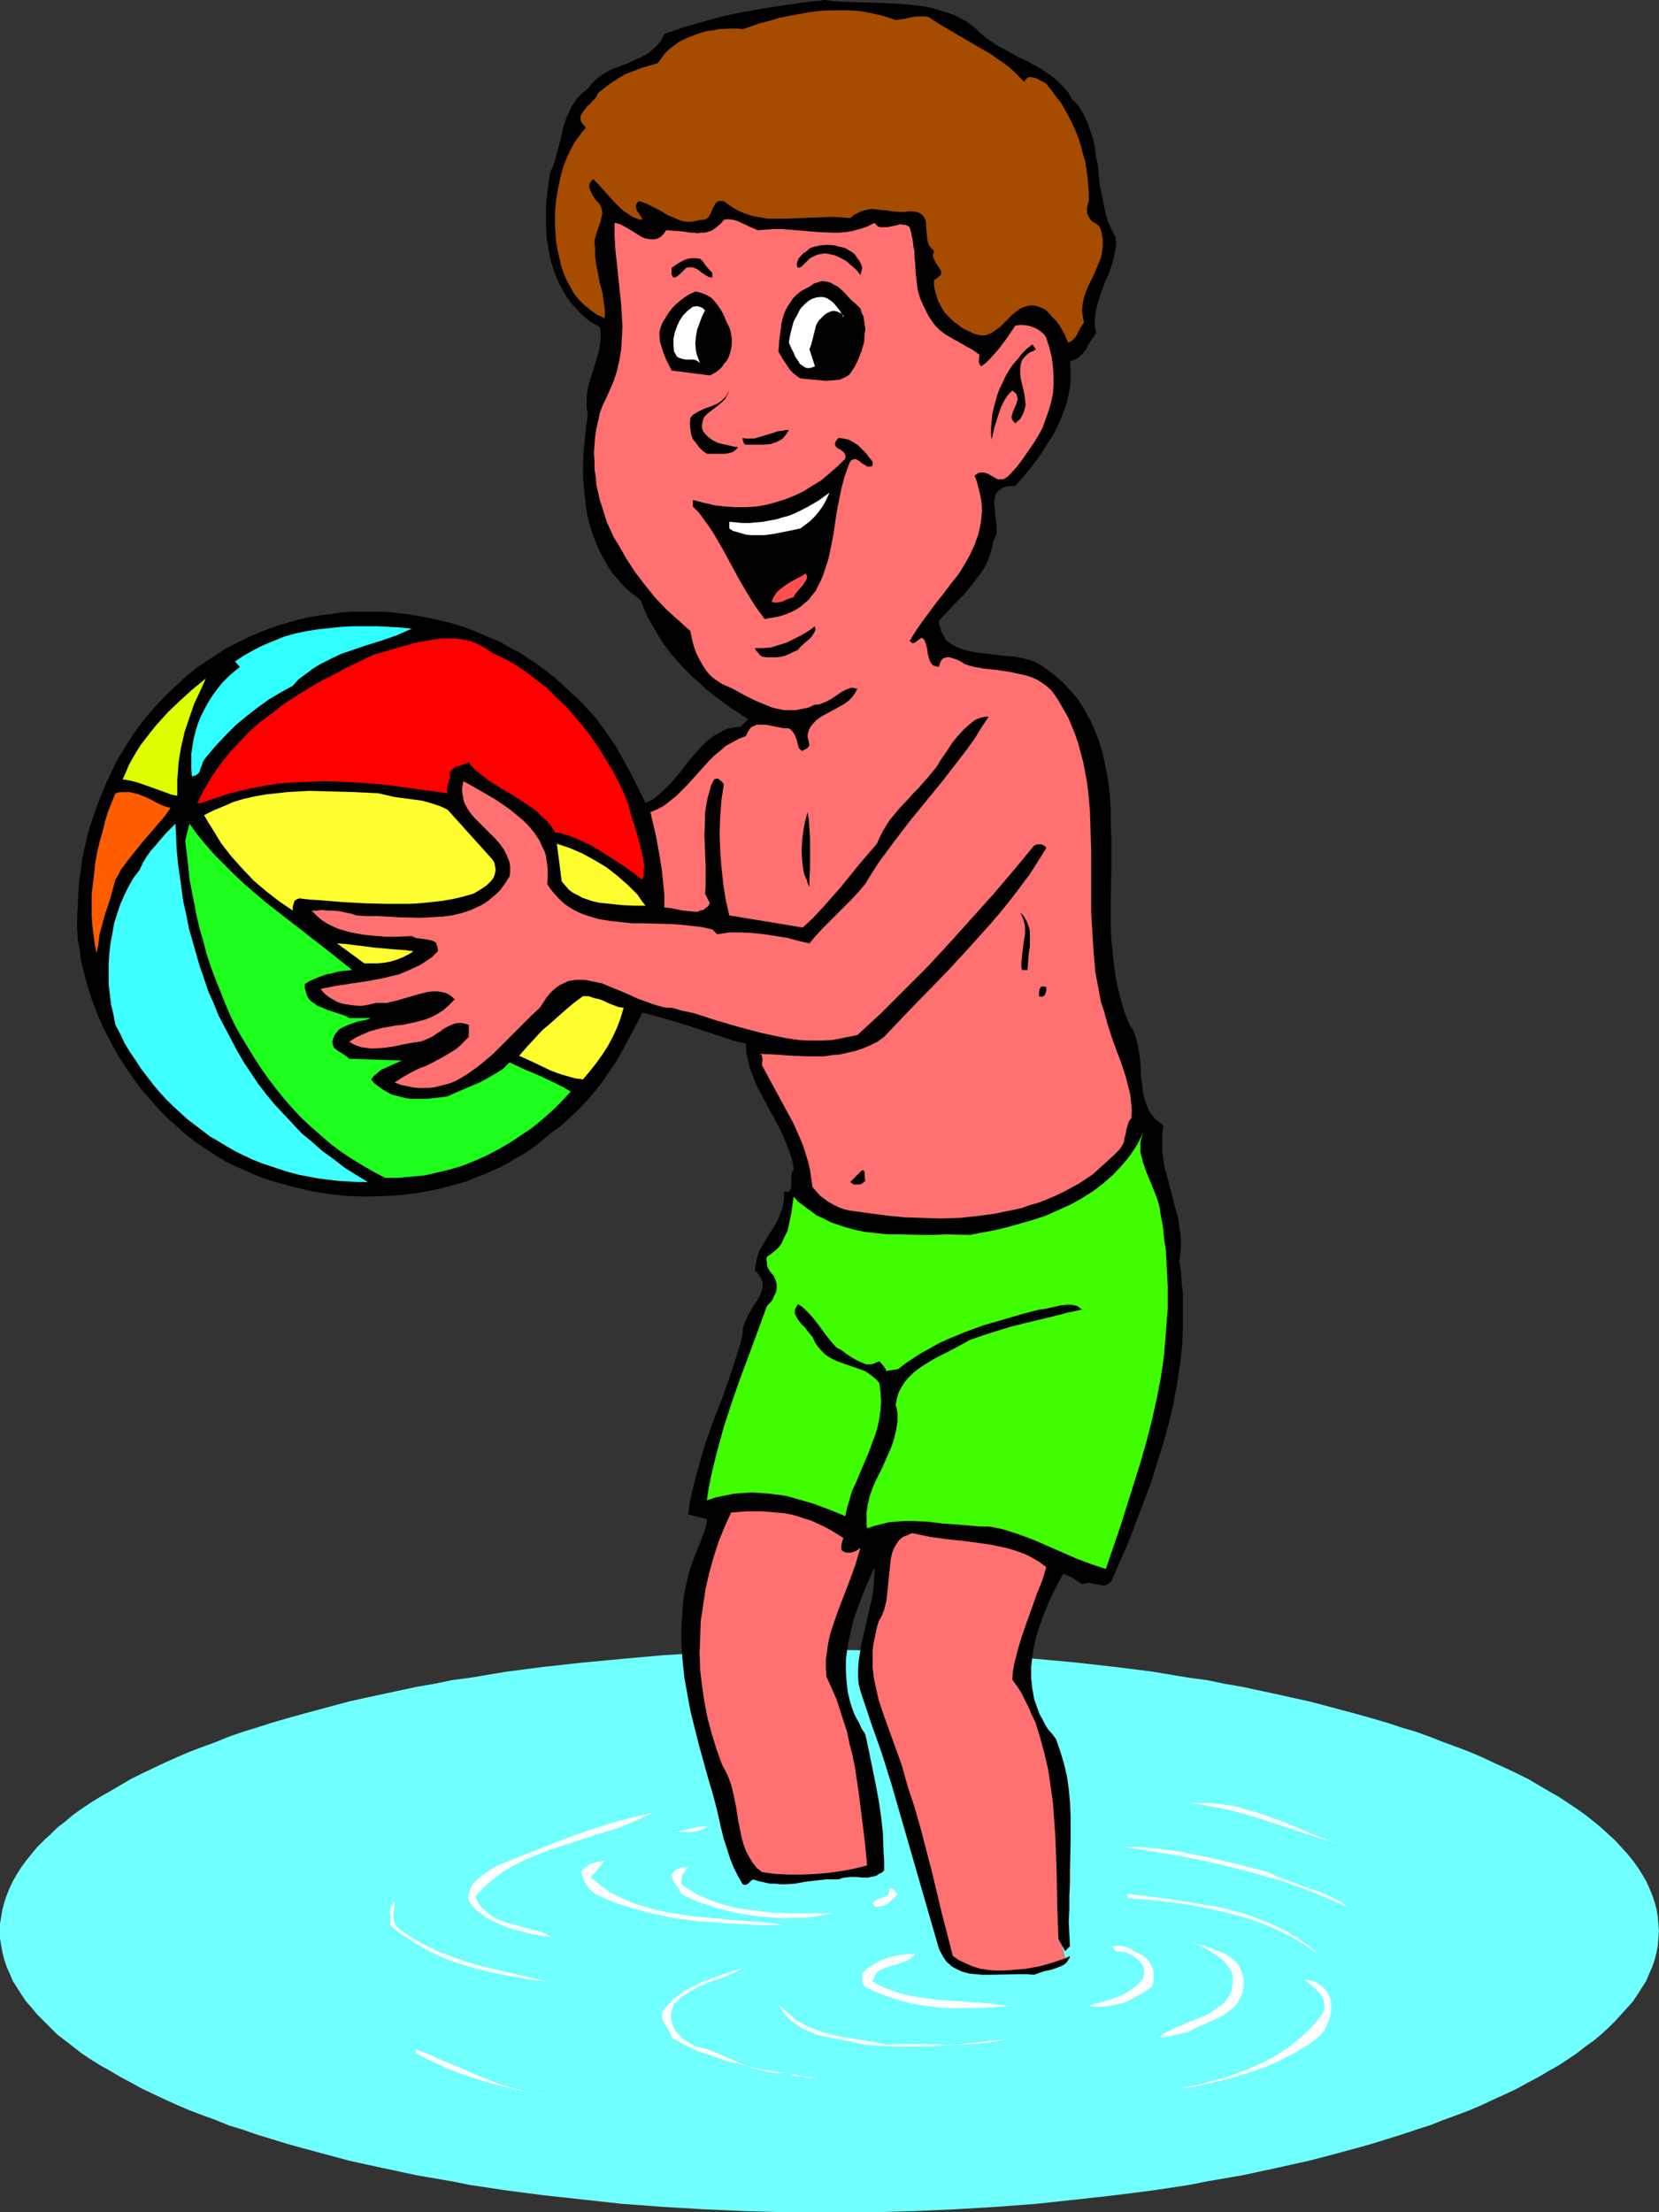
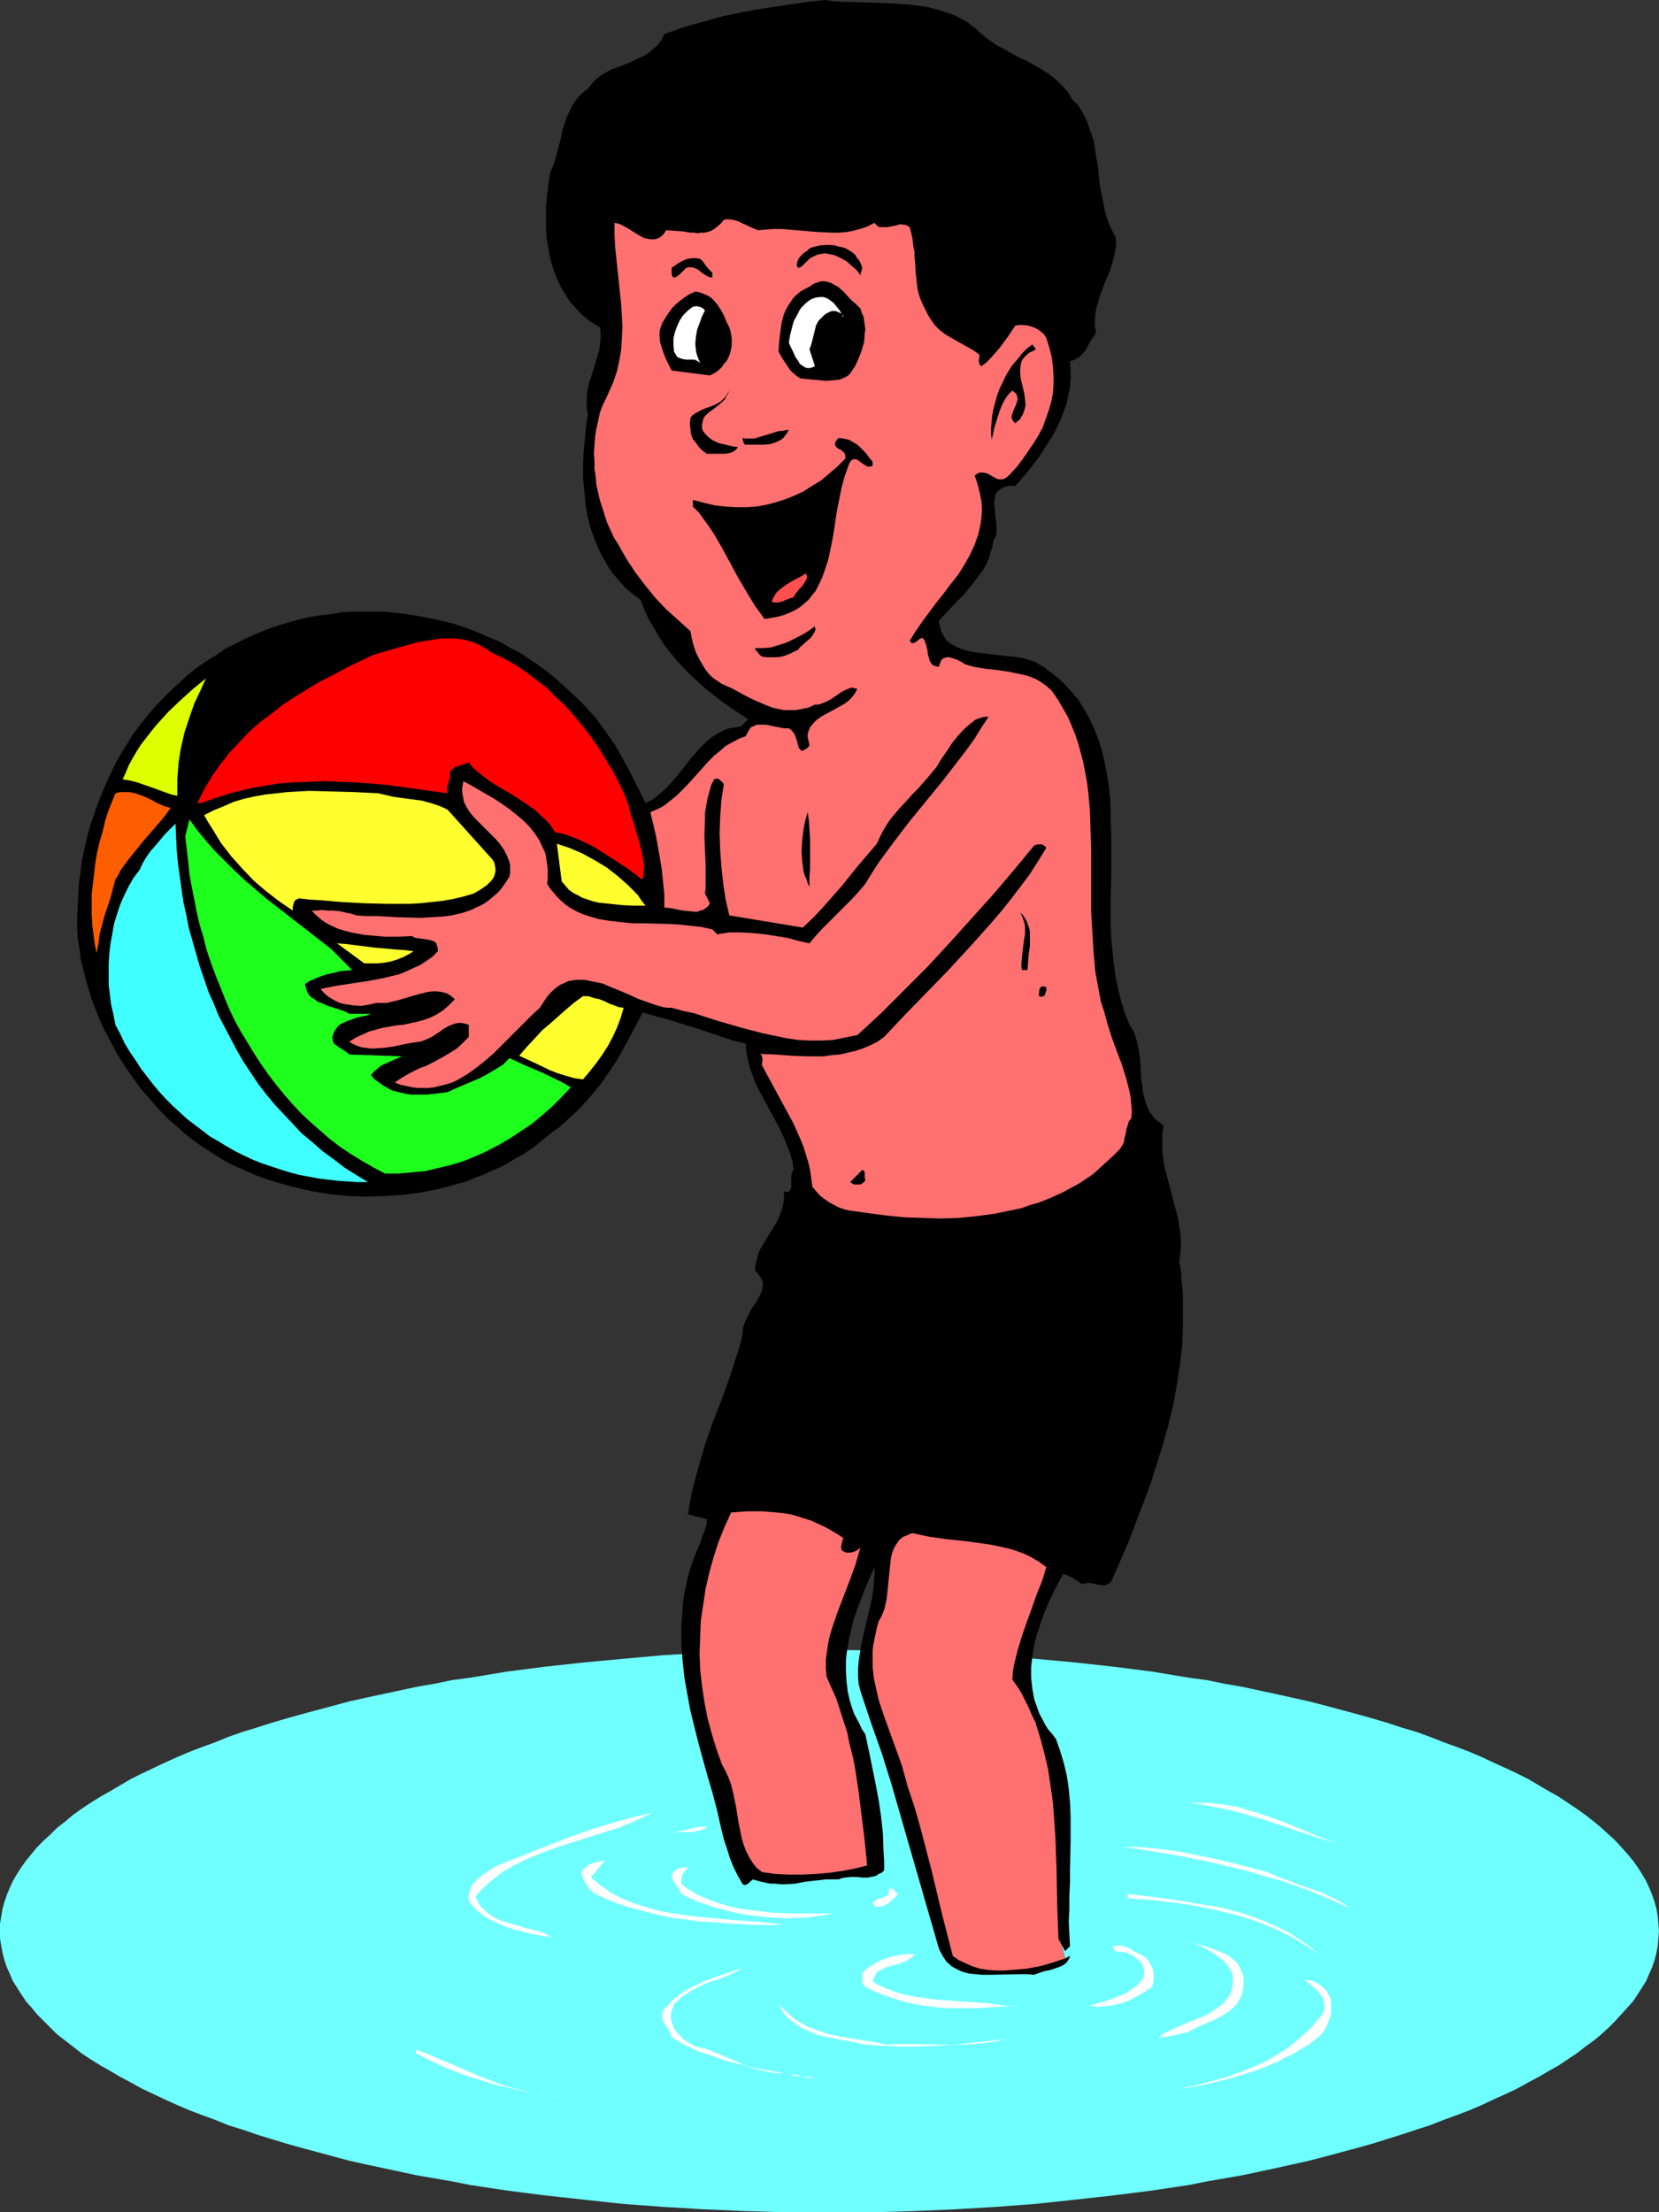
<svg xmlns="http://www.w3.org/2000/svg" xmlns:ns1="http://sodipodi.sourceforge.net/DTD/sodipodi-0.dtd" xmlns:ns2="http://www.inkscape.org/namespaces/inkscape" version="1.0" width="116.814mm" height="155.711mm" id="svg52" ns1:docname="Boy with Beach Ball 2.wmf">
  <rect width="100%" height="100%" fill="#333333" stroke="none" />
  <ns1:namedview id="namedview52" pagecolor="#ffffff" bordercolor="#000000" borderopacity="0.25" ns2:showpageshadow="2" ns2:pageopacity="0.0" ns2:pagecheckerboard="0" ns2:deskcolor="#d1d1d1" ns2:document-units="mm" />
  <defs id="defs1">
    <pattern id="WMFhbasepattern" patternUnits="userSpaceOnUse" width="6" height="6" x="0" y="0" />
  </defs>
  <path style="fill:#70ffff;fill-opacity:1;fill-rule:evenodd;stroke:none" d="m 220.751,588.515 h 11.312 l 11.312,-0.323 10.989,-0.485 10.827,-0.646 10.666,-0.808 10.504,-1.131 10.181,-1.131 10.181,-1.293 9.696,-1.454 4.848,-0.97 4.687,-0.808 4.687,-0.808 4.525,-0.97 4.525,-0.97 4.363,-0.97 4.363,-0.97 4.363,-1.131 4.202,-1.131 4.202,-1.131 4.04,-1.131 7.757,-2.424 3.878,-1.293 3.555,-1.131 3.717,-1.454 3.555,-1.293 3.394,-1.293 3.394,-1.454 3.07,-1.454 3.232,-1.454 3.07,-1.454 2.909,-1.616 2.747,-1.454 2.747,-1.616 2.586,-1.454 2.424,-1.616 2.424,-1.616 2.262,-1.778 2.262,-1.616 1.939,-1.616 1.939,-1.778 1.778,-1.778 1.616,-1.778 1.616,-1.778 1.454,-1.616 1.293,-1.939 1.131,-1.778 1.131,-1.778 0.808,-1.939 0.808,-1.778 0.646,-1.939 0.485,-1.939 0.323,-1.778 0.162,-1.939 0.162,-1.939 -0.162,-1.939 -0.162,-1.939 -0.323,-1.939 -0.485,-1.778 -0.646,-1.939 -0.808,-1.939 -0.808,-1.778 -1.131,-1.939 -1.131,-1.778 -1.293,-1.778 -1.454,-1.778 -1.616,-1.778 -1.616,-1.778 -1.778,-1.616 -1.939,-1.778 -1.939,-1.616 -2.262,-1.778 -2.262,-1.616 -2.424,-1.616 -2.424,-1.616 -2.586,-1.454 -2.747,-1.616 -2.747,-1.616 -2.909,-1.454 -3.07,-1.454 -3.232,-1.454 -3.07,-1.454 -3.394,-1.454 -3.394,-1.293 -3.555,-1.293 -3.717,-1.454 -3.555,-1.293 -3.878,-1.131 -3.878,-1.293 -3.878,-1.131 -4.04,-1.131 -4.202,-1.131 -4.202,-1.131 -4.363,-1.131 -4.363,-0.97 -4.363,-0.97 -4.525,-0.97 -4.525,-0.97 -4.687,-0.808 -4.687,-0.97 -4.848,-0.646 -9.696,-1.616 -10.181,-1.293 -10.181,-1.131 -10.504,-0.97 -10.666,-0.97 -10.827,-0.646 -10.989,-0.485 -11.312,-0.162 -11.312,-0.162 -11.474,0.162 -11.151,0.162 -10.989,0.485 -10.827,0.646 -10.827,0.97 -10.343,0.97 -10.343,1.131 -10.019,1.293 -9.696,1.616 -4.848,0.646 -4.687,0.97 -4.687,0.808 -4.525,0.97 -4.525,0.97 -4.525,0.97 -4.363,0.97 -4.202,1.131 -4.202,1.131 -4.202,1.131 -4.04,1.131 -3.878,1.131 -4.04,1.293 -3.717,1.131 -3.717,1.293 -3.555,1.454 -3.555,1.293 -3.394,1.293 -3.394,1.454 -3.232,1.454 -3.07,1.454 -3.07,1.454 -2.909,1.454 -2.747,1.616 -2.747,1.616 -2.586,1.454 -2.586,1.616 -2.424,1.616 -2.262,1.616 -2.101,1.778 -2.101,1.616 -1.778,1.778 -1.778,1.616 -1.778,1.778 -1.454,1.778 -1.454,1.778 -1.293,1.778 -1.131,1.778 -1.131,1.939 -0.808,1.778 -0.808,1.939 -0.646,1.939 -0.485,1.778 -0.323,1.939 L 0,511.759 v 1.939 1.939 l 0.323,1.939 0.323,1.778 0.485,1.939 0.646,1.939 0.808,1.778 0.808,1.939 1.131,1.778 1.131,1.778 1.293,1.939 1.454,1.616 1.454,1.778 1.778,1.778 1.778,1.778 1.778,1.778 2.101,1.616 2.101,1.616 2.262,1.778 2.424,1.616 2.586,1.616 2.586,1.454 2.747,1.616 2.747,1.454 2.909,1.616 3.07,1.454 3.07,1.454 3.232,1.454 3.394,1.454 3.394,1.293 3.555,1.293 3.555,1.454 3.717,1.131 3.717,1.293 7.919,2.424 4.04,1.131 4.202,1.131 4.202,1.131 4.202,1.131 4.363,0.97 4.525,0.97 4.525,0.97 4.525,0.97 4.687,0.808 4.687,0.808 4.848,0.97 9.696,1.454 10.019,1.293 10.343,1.131 10.343,1.131 10.827,0.808 10.827,0.646 10.989,0.485 11.151,0.323 z" id="path1" />
  <path style="fill:#000000;fill-opacity:1;fill-rule:evenodd;stroke:none" d="m 283.453,520.97 0.646,-0.323 0.646,-0.323 -0.162,0.646 -0.323,0.485 -0.323,0.485 -0.485,0.485 -0.485,0.323 -0.646,0.323 -1.293,0.485 -1.454,0.485 -1.616,0.323 -1.454,0.485 -1.293,0.485 -1.939,-0.162 h -1.939 l -8.08,0.162 h -1.778 l -1.778,-0.162 -1.778,-0.162 -1.778,-0.485 -1.454,-0.646 -1.454,-0.808 -0.646,-0.646 -0.646,-0.485 -0.97,-1.454 -0.97,-1.778 -0.323,-0.97 -0.323,-1.131 -2.424,-8.403 -2.424,-8.403 -4.848,-16.805 -2.424,-8.403 -2.586,-8.241 -2.909,-8.241 -2.747,-8.241 -0.485,-1.939 -0.162,-1.939 v -1.939 l 0.162,-2.101 0.323,-2.101 0.323,-2.101 0.97,-4.201 0.97,-4.201 0.97,-4.201 0.323,-2.101 0.162,-2.101 0.162,-2.101 v -1.939 l -2.424,5.494 -2.101,5.494 -0.97,2.747 -0.646,2.747 -0.646,2.747 -0.485,2.747 -0.323,2.747 v 2.747 l 0.162,2.747 0.323,2.909 0.646,2.747 0.97,2.909 0.646,1.293 0.808,1.454 0.646,1.454 0.97,1.454 0.97,4.525 1.778,8.726 0.808,4.363 0.646,4.363 0.485,4.525 0.162,4.686 0.162,2.424 v 2.585 l -0.646,0.646 -0.808,0.323 -0.646,0.485 -0.646,0.162 -1.616,0.323 h -1.454 l -1.454,-0.162 h -1.616 l -1.616,0.162 -0.808,0.162 -0.808,0.323 h -1.778 -1.616 l -2.909,0.323 -2.747,0.323 -2.586,0.485 -2.586,0.162 h -1.293 l -1.293,-0.162 h -1.454 l -1.454,-0.323 -1.454,-0.323 -1.616,-0.485 -0.646,0.485 -0.646,0.646 -0.323,0.162 -0.323,0.162 h -0.323 l -0.485,-0.162 -1.293,-2.262 -1.131,-2.262 -0.97,-2.424 -0.808,-2.585 -0.808,-2.424 -0.646,-2.585 -1.131,-5.009 -1.131,-4.363 -1.293,-4.363 -2.424,-8.726 -1.131,-4.525 -1.131,-4.525 -0.808,-4.363 -0.808,-4.525 -0.485,-4.525 -0.323,-4.525 v -4.525 l 0.323,-4.525 0.162,-2.262 0.323,-2.262 0.485,-2.101 0.485,-2.262 0.646,-2.262 0.808,-2.262 0.808,-2.101 0.97,-2.262 0.485,-1.454 0.646,-1.616 0.485,-1.454 0.162,-0.97 v -0.808 l -5.01,-1.293 0.485,-3.232 0.646,-3.07 0.808,-3.232 0.808,-2.909 1.778,-6.14 2.101,-5.979 2.262,-5.817 2.101,-5.817 1.939,-5.979 0.97,-3.07 0.646,-2.909 v -1.131 l 0.323,-1.131 0.485,-1.131 0.485,-1.131 1.131,-2.101 1.454,-2.101 0.485,-0.97 0.485,-0.97 0.323,-0.97 0.162,-0.97 v -0.97 l -0.485,-1.131 -0.646,-0.97 -0.323,-0.485 -0.646,-0.485 0.162,-1.454 0.323,-1.454 0.323,-1.293 0.485,-1.293 1.454,-2.424 1.454,-2.424 1.454,-2.262 0.646,-1.293 0.485,-1.293 0.485,-1.293 0.323,-1.454 0.162,-1.454 v -1.616 h 0.485 0.646 l 0.323,-0.162 0.162,-0.323 0.162,-0.323 0.162,-0.485 v -2.909 l 0.162,-0.808 0.162,-0.485 0.323,-0.323 -0.323,-2.262 -0.646,-2.101 -0.808,-2.101 -0.808,-2.101 -0.97,-2.101 -1.131,-2.101 -4.363,-8.08 -0.97,-1.939 -0.808,-2.101 -0.808,-2.101 -0.485,-2.101 -0.485,-2.262 -0.162,-2.262 -3.394,-0.808 -3.394,-1.131 -3.394,-1.131 -3.394,-1.131 -6.787,-2.101 -3.555,-0.97 -3.555,-0.97 -2.262,4.363 -2.262,4.201 -2.424,4.363 -2.747,4.04 -1.454,2.101 -1.616,1.939 -1.616,1.939 -1.778,1.939 -1.778,1.778 -1.939,1.778 -1.939,1.778 -2.262,1.616 -1.778,1.454 -1.939,1.616 -1.939,1.454 -1.939,1.293 -2.101,1.131 -2.101,1.293 -2.101,1.131 -2.262,0.97 -2.101,0.97 -2.262,0.808 -2.262,0.97 -2.424,0.646 -2.262,0.646 -2.424,0.646 -4.848,0.97 -4.848,0.646 -4.848,0.323 -4.848,0.162 -5.01,-0.162 -4.848,-0.485 -4.848,-0.808 -4.848,-1.131 -4.687,-1.293 -2.586,-0.808 -2.586,-0.97 -2.586,-1.131 -2.586,-1.131 -2.424,-1.131 -2.424,-1.454 -2.262,-1.454 -2.262,-1.454 -2.262,-1.616 -2.262,-1.778 -1.939,-1.778 -2.101,-1.778 -1.939,-1.939 -1.939,-2.101 -1.778,-2.101 -1.778,-1.939 -1.616,-2.262 -1.616,-2.262 -1.616,-2.424 -1.454,-2.262 -1.293,-2.424 -1.293,-2.424 -1.293,-2.424 -1.131,-2.585 -0.97,-2.424 -0.97,-2.585 -0.808,-2.585 -0.808,-2.747 -0.646,-2.585 -0.646,-2.585 -0.323,-2.747 -0.485,-2.585 -0.162,-3.07 V 243.841 l 0.162,-3.07 0.162,-3.07 0.162,-2.909 0.485,-3.07 0.323,-2.909 0.646,-3.07 0.646,-2.909 0.808,-2.909 0.97,-2.909 0.97,-2.747 1.131,-2.909 1.131,-2.747 1.293,-2.747 1.293,-2.747 1.454,-2.585 1.616,-2.585 1.616,-2.585 1.778,-2.424 1.939,-2.424 1.939,-2.262 2.101,-2.262 2.101,-2.101 2.262,-2.101 2.262,-2.101 2.424,-1.939 2.586,-1.778 2.586,-1.616 2.586,-1.778 2.909,-1.454 2.909,-1.454 2.586,-1.131 2.747,-1.131 2.747,-0.97 2.747,-0.808 2.909,-0.808 2.747,-0.646 2.909,-0.485 2.909,-0.323 2.747,-0.485 2.909,-0.162 h 2.909 2.909 2.909 l 2.909,0.323 2.909,0.323 2.909,0.485 2.747,0.485 2.909,0.646 2.747,0.646 2.747,0.808 2.747,0.97 2.747,1.131 2.586,1.131 2.747,1.131 2.424,1.454 2.586,1.293 2.424,1.616 2.424,1.616 2.424,1.778 2.262,1.778 2.101,1.939 2.101,1.939 1.778,1.616 1.778,1.778 1.454,1.616 1.616,1.778 1.293,1.778 1.293,1.778 2.586,3.717 2.101,3.717 2.101,3.878 3.878,7.756 1.939,-0.97 1.616,-1.293 1.616,-1.454 1.454,-1.454 2.747,-3.232 2.586,-3.393 1.454,-1.616 1.293,-1.454 1.454,-1.454 1.616,-1.293 1.616,-0.97 1.778,-0.97 1.131,-0.323 0.97,-0.162 1.131,-0.162 0.97,-0.162 1.939,-1.939 -4.687,-3.07 -2.262,-1.616 -4.363,-3.393 -1.939,-1.778 -1.939,-1.778 -1.939,-1.939 -1.778,-1.939 -1.778,-2.101 -1.616,-2.101 -1.454,-2.262 -1.293,-2.262 -1.454,-2.424 -1.131,-2.424 -0.97,-2.585 -1.454,-1.131 -1.454,-1.131 -1.293,-1.131 -1.131,-1.293 -1.131,-1.293 -1.131,-1.293 -0.97,-1.454 -0.808,-1.454 -0.808,-1.454 -0.808,-1.454 -1.293,-3.07 -1.131,-3.232 -0.808,-3.232 -0.485,-3.232 -0.323,-3.393 -0.323,-3.393 v -3.393 l 0.162,-3.393 0.323,-3.393 0.323,-3.393 0.485,-3.232 -0.323,-1.616 v -1.454 -1.454 l 0.162,-1.616 0.323,-1.454 0.323,-1.293 0.97,-2.909 0.808,-2.747 0.808,-2.747 0.162,-1.454 0.162,-1.454 v -1.454 l -0.162,-1.454 -1.293,-0.808 -1.454,-0.808 -1.131,-0.97 -1.131,-0.97 -1.939,-2.101 -0.97,-1.131 -0.808,-1.131 -1.454,-2.424 -1.293,-2.585 -0.97,-2.585 -0.808,-2.747 -0.485,-2.747 -0.485,-2.747 -0.162,-3.07 v -2.747 -2.909 l 0.323,-3.07 0.323,-2.747 0.485,-2.909 0.646,-1.454 0.485,-1.293 0.808,-3.07 0.808,-2.909 0.646,-3.07 0.485,-1.454 0.485,-1.454 0.646,-1.293 0.646,-1.454 0.808,-1.293 0.97,-1.293 1.131,-1.131 1.454,-1.131 1.131,-1.454 1.131,-1.131 1.293,-0.97 1.293,-0.808 1.454,-0.808 1.454,-0.485 2.909,-1.131 2.747,-1.293 1.454,-0.646 1.293,-0.808 1.131,-0.97 1.131,-0.97 1.131,-1.454 0.808,-1.616 5.01,-1.778 5.171,-1.454 5.171,-1.454 5.333,-1.131 5.495,-0.97 5.333,-0.808 5.495,-0.808 L 219.458,0 l 2.424,0.323 2.586,0.162 5.495,0.162 5.495,0.162 5.656,0.323 2.747,0.323 2.586,0.323 2.586,0.646 2.586,0.808 2.424,0.808 2.424,1.293 1.131,0.646 0.97,0.808 1.131,0.808 0.97,0.97 1.454,1.293 1.616,1.131 1.616,1.131 1.616,0.808 3.394,1.939 3.394,1.616 3.394,1.939 1.454,0.97 1.616,1.131 1.454,1.293 1.293,1.293 1.293,1.454 0.97,1.778 1.778,1.778 0.646,1.131 0.646,0.97 0.97,2.101 0.808,2.262 0.808,2.262 0.485,2.424 0.323,2.424 0.485,2.424 0.485,5.009 0.485,2.424 0.485,2.424 0.485,2.424 0.646,2.262 0.97,2.262 1.131,2.101 0.162,1.616 -0.162,1.616 -0.323,1.616 -0.323,1.454 -0.97,3.07 -1.293,2.909 -1.131,3.07 -0.485,1.616 -0.485,1.616 -0.323,1.616 -0.162,1.778 v 1.616 l 0.323,1.939 -0.646,0.97 -0.808,1.131 -1.293,2.424 -0.808,0.97 -0.97,0.97 -1.131,0.646 -1.293,0.485 0.162,2.424 v 2.262 l -0.162,2.262 -0.485,2.262 -0.485,2.262 -0.808,2.101 -0.808,2.101 -0.97,2.101 -1.131,2.101 -1.293,1.939 -1.293,2.101 -1.293,1.939 -2.909,3.717 -3.07,3.555 h -0.97 -0.646 l -0.808,0.162 -0.646,0.162 -0.485,0.323 -0.485,0.323 -0.485,0.323 -0.323,0.323 -0.485,0.808 -0.162,0.97 -0.162,1.131 0.162,1.131 0.162,2.424 0.323,2.424 v 1.131 1.131 l -0.323,0.808 -0.485,0.97 -0.323,1.778 -0.485,1.454 -0.485,1.616 -0.646,1.454 -0.808,1.454 -0.97,1.293 -1.939,2.585 -2.101,2.585 -2.262,2.262 -4.525,4.848 0.162,1.131 0.323,0.97 0.162,0.808 0.485,0.808 0.323,0.646 0.485,0.808 0.646,0.485 0.646,0.485 1.454,0.808 1.616,0.646 1.778,0.485 1.778,0.323 4.04,0.485 4.04,0.485 2.101,0.162 1.939,0.323 1.778,0.485 1.616,0.485 1.454,0.808 1.293,0.808 2.586,1.939 2.262,1.939 2.101,2.262 1.939,2.262 1.616,2.585 1.454,2.585 1.293,2.747 1.131,2.909 0.97,3.07 0.646,2.909 0.646,3.232 0.485,3.07 0.323,3.232 0.162,3.07 v 3.232 l 0.162,3.555 v 3.717 6.948 l -0.162,6.787 v 6.787 l 0.162,3.393 0.323,3.232 0.323,3.232 0.485,3.393 0.646,3.232 0.808,3.232 0.97,3.232 1.293,3.232 0.97,1.454 0.646,1.778 0.485,1.616 0.323,1.778 0.323,1.939 0.162,1.778 0.162,3.878 0.323,1.778 0.162,1.939 0.485,1.778 0.485,1.616 0.646,1.616 1.131,1.454 0.485,0.646 0.646,0.485 0.808,0.646 0.808,0.646 -0.323,2.262 v 2.424 2.262 l 0.323,2.262 0.323,2.101 0.646,2.262 1.131,4.363 1.131,4.363 0.646,2.262 0.323,2.262 0.323,2.262 0.162,2.262 -0.162,2.424 -0.323,2.424 0.485,2.747 0.162,2.909 0.323,2.747 v 2.747 5.494 l -0.162,5.494 -0.646,5.332 -0.808,5.333 -0.97,5.333 -1.293,5.332 -1.454,5.171 -1.616,5.171 -1.616,5.171 -1.939,5.171 -1.939,5.009 -1.939,5.171 -4.363,10.019 -0.323,0.646 -0.485,0.485 -0.485,0.323 -0.323,0.162 -0.485,0.162 h -0.485 l -0.97,-0.162 -2.262,-0.485 h -1.131 l -0.485,0.162 -0.646,0.162 -2.424,-1.616 -1.293,-0.646 -1.293,-0.485 -1.454,2.585 -1.293,2.585 -1.293,2.747 -1.131,2.747 -0.97,2.747 -0.97,2.909 -0.646,2.747 -0.485,2.909 -0.323,2.909 v 2.747 l 0.323,2.909 0.485,2.747 0.97,2.747 0.485,1.293 0.808,1.454 0.646,1.293 0.808,1.293 1.131,1.293 0.97,1.293 1.131,3.232 0.97,3.232 0.808,3.393 0.485,3.393 0.323,3.555 0.162,3.555 v 3.555 3.555 l -0.162,7.272 v 3.555 l -0.162,3.393 v 3.555 l -0.162,3.393 0.162,3.232 0.162,3.232 -1.293,1.293 -0.97,-1.778 z" id="path2" />
  <path style="fill:#ff7070;fill-opacity:1;fill-rule:evenodd;stroke:none" d="m 282.484,517.253 -0.808,-1.454 -0.323,-8.888 -0.162,-9.211 -0.323,-9.049 -0.323,-4.525 -0.323,-4.525 -0.646,-4.525 -0.646,-4.363 -0.97,-4.201 -1.131,-4.201 -1.293,-4.201 -0.97,-1.939 -0.808,-1.939 -0.97,-1.939 -0.97,-1.939 -1.131,-1.778 -1.293,-1.778 0.162,-2.101 0.323,-1.939 0.97,-3.878 1.131,-3.717 1.293,-3.717 1.293,-3.555 1.293,-3.717 1.454,-3.555 1.131,-3.717 -1.939,-1.454 -1.939,-1.131 -1.939,-0.97 -2.262,-0.808 -2.101,-0.646 -2.262,-0.485 -2.262,-0.485 -2.262,-0.323 -4.687,-0.646 -4.687,-0.485 -4.687,-0.646 -2.262,-0.485 -2.262,-0.485 -0.646,0.162 -0.646,0.323 -1.293,0.485 -0.97,0.808 -0.808,1.131 -0.646,1.131 -0.485,1.293 -0.323,1.454 -0.162,1.454 -0.323,3.07 -0.323,3.232 -0.323,3.07 -0.323,1.454 -0.323,1.293 -0.646,1.616 -0.808,1.454 -0.485,1.616 -0.323,1.616 -0.323,1.454 -0.323,1.616 -0.162,1.454 v 1.454 3.07 l 0.323,2.909 0.646,2.909 0.646,2.909 0.97,2.909 0.97,2.747 2.101,5.817 2.101,5.817 0.808,2.909 0.808,2.909 1.778,5.333 1.616,5.656 2.909,11.15 2.747,11.473 2.909,11.311 1.616,1.131 1.778,0.808 1.778,0.808 2.101,0.646 2.101,0.323 2.101,0.162 h 2.101 l 2.262,-0.162 1.939,-0.162 1.778,-0.162 1.778,-0.323 1.778,-0.323 1.778,-0.485 1.616,-0.485 3.394,-1.131 z" id="path3" />
-   <path style="fill:#a54c00;fill-opacity:1;fill-rule:evenodd;stroke:none" d="m 247.092,4.525 3.232,2.101 3.07,1.778 6.626,3.878 3.394,1.939 3.232,2.262 1.616,1.131 1.454,1.293 1.454,1.454 1.454,1.454 0.162,-0.485 0.323,-0.323 0.323,-0.323 0.323,-0.162 h 0.646 l 0.97,0.162 0.808,0.323 0.808,0.485 0.808,0.323 0.646,0.485 1.293,1.616 1.293,1.778 1.293,1.616 1.131,1.939 0.97,1.778 0.97,1.939 0.808,1.778 0.808,1.939 0.646,2.101 0.485,1.939 0.646,2.101 0.323,2.101 0.323,2.101 0.162,2.101 0.162,2.262 v 2.101 l -0.323,1.131 -0.162,0.97 v 0.97 l 0.323,0.808 0.323,0.646 0.646,0.808 0.808,0.485 0.97,0.646 0.485,0.808 0.323,0.97 0.162,0.97 0.162,0.97 v 1.616 l -0.162,1.616 -0.323,1.616 -0.646,1.616 -1.293,3.07 -1.454,2.909 -0.646,1.616 -0.485,1.454 -0.323,1.616 -0.162,1.616 0.162,1.616 0.162,0.808 0.162,0.97 -0.97,1.454 -0.808,1.616 -0.323,0.646 -0.646,0.646 -0.646,0.646 -0.808,0.323 -0.485,-1.131 -0.485,-1.131 -0.646,-1.131 -0.646,-1.131 -0.808,-1.131 -0.97,-0.97 -1.778,-1.939 -0.808,-0.485 -0.808,-0.323 -0.808,-0.323 -0.646,-0.162 h -0.808 -0.646 l -0.646,0.162 -0.646,0.162 -1.131,0.485 -1.131,0.808 -1.131,0.97 -0.97,0.97 -1.131,1.131 -0.97,0.97 -1.131,0.808 -1.131,0.808 -1.131,0.485 -0.646,0.162 h -0.485 -0.808 l -0.646,-0.162 -0.646,-0.162 -0.808,-0.323 -0.97,-0.485 -1.131,-0.485 -0.97,-0.646 -0.808,-0.646 -0.97,-0.646 -0.808,-0.808 -0.808,-0.808 -0.808,-0.808 -0.646,-0.97 -0.485,-0.97 -0.646,-1.131 -0.323,-0.97 -0.323,-1.131 -0.323,-1.131 -0.162,-1.293 v -1.131 l 0.808,-0.485 0.485,-0.485 0.485,-0.323 0.162,-0.485 v -0.323 l -0.162,-0.485 -0.485,-0.808 -0.646,-0.97 -0.646,-1.131 -0.162,-0.485 -0.162,-0.485 0.162,-0.646 0.162,-0.646 -0.646,-0.646 -0.646,-0.808 -0.323,-0.808 -0.162,-0.808 -0.162,-1.778 -0.162,-1.778 V 59.304 l -0.162,-0.808 -0.323,-0.646 -0.485,-0.646 -0.646,-0.485 -0.808,-0.323 -1.131,-0.162 h -0.485 -0.808 l -0.97,0.162 h -0.97 l -2.101,-0.162 -1.939,-0.323 h -0.97 l -0.97,-0.162 -1.778,-0.162 -0.97,0.162 -0.808,0.162 -0.97,0.323 -0.97,0.485 -0.97,0.485 -0.97,0.808 -2.101,-0.162 -2.262,-0.162 -4.525,0.162 -4.363,0.162 -4.202,0.162 h -2.101 -2.101 l -2.101,-0.323 -1.939,-0.323 -2.101,-0.646 -1.939,-0.808 -1.939,-1.131 -1.939,-1.454 h -0.646 -0.646 l -0.485,0.162 -0.323,0.323 -0.323,0.485 -0.162,0.323 -0.485,0.97 -0.485,1.131 -0.485,0.808 -0.485,0.485 -0.485,0.162 -0.485,0.162 h -0.808 l -1.293,0.323 -1.131,0.162 h -1.131 l -1.131,-0.162 -0.97,-0.323 -1.131,-0.485 -1.939,-0.808 -1.778,-1.131 -1.939,-0.97 -1.939,-0.97 -0.97,-0.323 -0.97,-0.323 -0.323,0.323 -0.323,0.485 -0.162,0.323 v 0.323 l 0.162,0.646 0.162,0.485 0.485,0.646 0.808,1.293 0.162,0.485 -0.97,-0.162 -0.97,-0.323 -0.97,-0.485 -0.97,-0.646 -0.97,-0.646 -0.808,-0.646 -1.616,-1.616 -1.616,-1.778 -1.454,-1.616 -1.454,-1.616 -0.646,-0.646 -0.646,-0.646 -0.485,0.323 -0.162,0.323 -0.323,0.485 -0.162,0.646 0.162,0.808 0.323,0.646 0.323,0.808 0.808,1.293 0.646,0.646 0.646,0.808 0.323,0.646 0.162,0.808 0.162,0.808 -0.162,0.646 -0.323,1.616 -0.646,1.616 -0.485,1.616 -0.485,1.778 v 0.808 l 0.162,0.97 v 2.424 l 0.323,2.424 0.97,4.848 0.646,2.262 0.323,2.424 0.323,2.262 v 2.262 l -2.101,-0.97 -1.778,-1.293 -1.616,-1.293 -1.454,-1.454 -1.293,-1.616 -0.97,-1.778 -0.97,-1.778 -0.808,-1.939 -0.646,-1.939 -0.485,-2.101 -0.485,-2.101 -0.323,-1.939 -0.323,-4.201 v -4.04 l 0.323,-3.232 0.485,-2.909 0.646,-3.07 0.808,-2.909 1.131,-2.747 1.293,-2.585 0.808,-1.293 0.808,-1.131 0.97,-1.293 0.97,-1.131 -0.646,-0.646 -0.485,-0.646 -0.323,-0.646 v -0.646 -0.485 l 0.323,-0.646 0.323,-0.485 0.485,-0.646 0.808,-0.97 0.646,-0.485 0.485,-0.646 0.97,-0.97 0.323,-0.485 0.162,-0.646 1.778,-1.454 1.939,-1.454 1.778,-1.131 1.939,-1.131 2.101,-0.808 2.101,-0.808 2.101,-0.646 2.262,-0.646 0.97,-1.293 0.97,-1.293 1.131,-1.131 1.293,-0.97 1.293,-0.97 1.293,-0.646 1.454,-0.646 1.616,-0.646 1.454,-0.485 1.616,-0.485 1.616,-0.162 1.454,-0.323 3.394,-0.162 h 1.616 l 1.454,0.162 2.424,-0.808 2.262,-0.808 2.586,-0.646 2.586,-0.808 2.586,-0.485 2.586,-0.485 2.747,-0.485 2.586,-0.323 2.747,-0.162 h 2.747 2.586 l 2.586,0.162 2.586,0.485 2.424,0.485 2.424,0.646 2.262,0.808 2.262,-0.323 2.262,-0.485 1.131,-0.162 h 1.131 0.97 z" id="path4" />
  <path style="fill:#ff7070;fill-opacity:1;fill-rule:evenodd;stroke:none" d="m 201.682,61.243 2.101,-0.162 2.101,-0.162 h 2.101 l 1.939,0.162 3.878,0.323 3.878,0.323 3.717,0.162 h 1.939 l 1.939,-0.162 1.778,-0.323 1.778,-0.485 1.939,-0.646 1.939,-0.97 0.485,0.485 0.485,0.485 0.646,0.162 h 0.646 1.131 l 2.424,-0.485 1.131,-0.323 0.646,0.162 h 0.646 l 0.646,0.323 0.485,0.323 0.485,1.778 0.323,1.616 0.162,1.616 0.323,1.454 v 1.454 l 0.162,1.454 0.162,2.909 0.323,2.747 0.162,1.454 0.323,1.293 0.485,1.454 0.646,1.454 0.646,1.293 0.808,1.616 0.646,0.97 0.646,0.97 0.646,0.808 0.808,0.808 1.616,1.293 1.939,1.131 3.717,2.101 1.778,0.97 1.778,1.293 -0.162,1.616 v 0.323 l 0.162,0.485 0.162,0.323 0.323,0.323 1.293,-0.97 1.131,-1.131 1.293,-1.454 1.131,-1.293 2.262,-3.07 0.97,-1.454 0.97,-1.454 1.131,-0.162 h 0.97 l 1.293,0.162 1.131,0.323 1.131,0.485 0.97,0.646 0.97,0.808 0.646,0.97 0.808,2.585 0.646,2.585 0.323,2.424 0.162,2.424 v 2.424 l -0.162,2.424 -0.485,2.262 -0.646,2.262 -0.808,2.262 -0.808,2.262 -1.131,2.101 -1.293,2.101 -1.454,2.101 -1.454,2.101 -1.454,1.939 -1.778,1.939 -0.646,0.646 -0.646,0.485 -0.646,0.323 h -0.646 -0.646 l -0.485,-0.162 -2.262,-1.293 -0.485,-0.162 -0.646,-0.162 h -0.646 -0.485 l -0.646,0.323 -0.646,0.485 0.646,1.778 0.485,1.778 0.323,1.454 0.323,1.616 0.162,1.616 v 1.454 l -0.162,1.616 -0.162,1.454 -0.323,1.454 -0.323,1.454 -0.485,1.293 -0.485,1.454 -1.293,2.747 -1.454,2.585 -1.616,2.585 -1.939,2.424 -1.939,2.585 -1.939,2.424 -3.717,5.009 -1.778,2.585 -1.616,2.585 0.485,0.485 0.323,0.162 0.485,-0.162 0.323,-0.162 0.808,-0.646 0.485,-0.323 0.323,-0.162 0.485,0.323 0.323,0.485 0.323,0.97 0.323,1.293 0.162,1.293 0.323,1.131 0.162,0.646 0.323,0.485 0.323,0.485 0.485,0.323 0.646,0.162 0.646,0.162 0.323,-0.97 0.323,-0.808 0.485,-0.485 0.485,-0.162 0.485,-0.162 h 0.646 l 0.646,0.162 1.454,0.485 0.646,0.323 0.646,0.323 0.646,0.485 1.454,0.485 0.646,0.162 0.646,0.162 2.909,0.485 3.07,0.323 3.232,0.485 3.07,0.646 1.454,0.323 1.454,0.485 1.454,0.646 1.293,0.808 1.131,0.808 1.293,1.131 0.97,1.293 0.97,1.454 1.293,2.262 1.293,2.262 0.97,2.262 0.97,2.424 0.808,2.424 0.646,2.424 0.646,2.424 0.485,2.585 0.485,2.585 0.323,2.424 0.485,5.332 0.162,5.333 0.162,5.333 v 10.827 5.494 l 0.323,5.333 0.323,5.332 0.485,5.333 0.485,2.585 0.485,2.585 0.485,2.585 0.808,2.424 0.97,3.555 1.131,3.555 1.293,3.555 1.293,3.393 1.131,3.555 0.97,3.717 0.323,1.778 0.162,1.778 0.162,1.778 -0.162,1.939 -0.646,0.808 -0.323,1.131 -0.323,0.97 -0.162,1.131 -0.323,1.131 -0.162,1.131 -0.485,0.97 -0.646,0.97 -1.778,1.778 -1.778,1.616 -1.778,1.616 -1.778,1.616 -1.939,1.293 -1.939,1.293 -2.101,1.131 -2.101,1.131 -2.101,0.97 -2.262,0.97 -2.101,0.808 -2.262,0.646 -2.262,0.808 -2.262,0.485 -2.424,0.485 -2.262,0.485 -4.848,0.646 -4.687,0.485 -5.01,0.162 -4.848,-0.162 -4.848,-0.162 -4.848,-0.485 -4.848,-0.646 -4.687,-0.646 -1.454,-0.323 -1.454,-0.485 -1.293,-0.646 -1.454,-0.808 -1.131,-0.808 -1.293,-0.97 -0.97,-1.131 -0.97,-1.131 -0.323,-2.262 -0.323,-2.262 -0.485,-2.101 -1.293,-4.201 -0.808,-1.939 -1.778,-4.04 -2.101,-3.878 -2.101,-3.878 -2.101,-3.878 -2.101,-3.878 v -0.485 -0.323 l 0.162,-0.97 -0.162,-0.323 v -0.485 l -0.323,-0.323 -0.323,-0.162 4.202,0.162 4.202,0.323 4.363,0.162 h 4.363 l 2.101,-0.323 2.101,-0.162 2.101,-0.485 2.101,-0.485 1.939,-0.646 1.939,-0.808 1.939,-0.97 1.778,-1.293 5.495,-5.817 5.818,-5.979 5.818,-5.979 5.656,-6.14 5.656,-6.302 2.747,-3.232 2.586,-3.232 2.586,-3.393 2.424,-3.232 2.262,-3.555 2.101,-3.393 -0.323,-0.485 -0.323,-0.162 -0.485,-0.323 h -0.485 -0.323 -0.485 l -0.323,0.162 -0.485,0.162 -5.333,6.464 -5.495,6.464 -5.818,6.464 -5.818,6.464 -5.979,6.464 -6.141,6.14 -6.141,6.14 -6.303,5.817 -3.232,0.646 -3.232,0.646 -3.07,0.162 h -3.232 l -3.07,-0.162 -3.232,-0.485 -3.07,-0.646 -3.07,-0.646 -6.141,-1.616 -6.141,-1.778 -5.979,-1.939 -3.07,-0.646 -2.909,-0.808 h -1.131 l -1.131,-0.162 -2.262,-0.646 -2.262,-0.808 -2.262,-0.808 -2.424,-1.131 -2.262,-0.97 -2.424,-0.97 -2.262,-0.97 -2.424,-0.485 -2.262,-0.485 h -1.131 -1.131 l -0.97,0.162 -1.131,0.162 -0.97,0.485 -1.131,0.485 -0.97,0.646 -0.97,0.808 -0.808,0.808 -0.97,1.131 -0.808,1.293 -0.97,1.454 -2.101,1.939 -1.939,1.939 -4.202,4.201 -4.202,4.201 -2.262,1.939 -2.262,1.778 -2.262,1.616 -2.424,1.454 -1.293,0.646 -1.293,0.485 -1.293,0.323 -1.293,0.323 -1.293,0.323 -1.454,0.162 h -1.293 -1.616 l -1.454,-0.162 -1.454,-0.323 -1.616,-0.323 -1.616,-0.646 0.97,-0.646 0.97,-0.646 1.131,-0.646 1.131,-0.646 2.586,-1.293 1.454,-0.485 1.293,-0.646 2.747,-1.454 2.747,-1.616 1.293,-0.808 1.131,-0.97 1.131,-1.131 1.131,-1.131 v -3.232 l -1.131,-0.323 -0.808,-0.162 h -0.808 l -0.97,0.162 -0.808,0.323 -0.808,0.323 -1.454,0.808 -0.808,0.646 -0.808,0.485 -1.454,0.97 -1.778,0.808 -0.808,0.323 -0.808,0.162 -1.131,0.162 -1.131,0.162 -2.424,0.485 -2.262,0.485 -2.424,0.323 -2.424,0.162 h -1.131 l -1.131,-0.162 -1.293,-0.162 -0.97,-0.323 -1.131,-0.485 -1.131,-0.646 1.778,-1.131 1.778,-0.808 1.778,-0.808 1.778,-0.485 1.778,-0.485 1.939,-0.323 1.778,-0.323 1.778,-0.162 3.717,-0.808 1.778,-0.485 1.778,-0.646 1.616,-0.808 1.778,-1.131 1.454,-1.293 1.616,-1.616 -1.131,-0.97 -1.131,-0.646 -1.293,-0.323 -1.131,-0.162 h -1.293 l -1.293,0.162 -1.293,0.323 -1.293,0.323 -2.747,0.808 -2.747,0.808 -1.454,0.323 -1.293,0.323 h -1.454 -1.454 l -1.939,0.485 -2.101,0.323 -2.101,-0.162 -2.101,-0.323 -0.808,-0.162 -0.97,-0.323 -0.97,-0.485 -0.808,-0.485 -0.808,-0.485 -0.808,-0.646 -0.646,-0.646 -0.646,-0.808 4.04,-0.808 4.202,-0.646 4.363,-0.646 4.202,-0.808 1.939,-0.485 2.101,-0.485 1.939,-0.808 1.778,-0.808 1.778,-0.808 1.778,-1.131 1.616,-1.131 1.454,-1.454 v -0.646 l -0.162,-0.646 -0.162,-0.485 -0.162,-0.485 -0.485,-0.323 -0.323,-0.162 -1.131,-0.323 -1.131,-0.162 -1.131,-0.162 -1.293,-0.162 -0.97,-0.485 -3.555,0.162 h -3.555 l -3.717,-0.323 -1.778,-0.162 -1.778,-0.323 -1.778,-0.323 -1.778,-0.485 -1.616,-0.485 -1.454,-0.646 -1.616,-0.808 -1.454,-0.97 -1.293,-1.131 -1.293,-1.293 h 1.293 l 1.454,-0.162 1.616,0.162 h 1.454 l 1.616,0.162 1.454,0.323 1.616,0.323 1.454,0.485 2.586,0.162 H 100.356 l 5.656,0.323 5.818,0.162 2.909,-0.162 2.909,-0.162 2.586,-0.323 2.747,-0.646 2.424,-0.808 1.293,-0.646 1.131,-0.485 1.131,-0.646 1.131,-0.808 0.97,-0.808 1.131,-0.97 0.97,-0.97 0.808,-1.131 0.808,-1.131 0.808,-1.293 0.162,-0.97 v -1.131 -0.808 l -0.162,-0.97 -0.323,-0.808 -0.323,-0.808 -0.808,-1.616 -1.131,-1.616 -1.131,-1.293 -2.747,-2.747 -2.747,-2.747 -1.131,-1.293 -0.97,-1.454 -0.808,-1.616 -0.162,-0.808 -0.162,-0.97 -0.162,-0.808 v -0.97 l 0.162,-0.97 0.162,-0.97 2.101,1.131 1.939,1.131 4.202,2.424 1.939,1.293 2.101,1.454 1.778,1.454 1.778,1.454 1.616,1.616 1.454,1.778 1.293,1.939 0.97,2.101 0.485,0.97 0.323,1.131 0.162,1.131 0.162,1.131 0.162,1.293 v 1.131 1.293 l -0.162,1.454 0.808,1.293 0.97,1.131 0.97,1.131 0.97,0.97 1.131,0.97 1.131,0.808 1.131,0.646 1.293,0.646 1.131,0.485 1.454,0.485 2.747,0.808 2.909,0.485 2.909,0.323 3.07,0.323 h 3.07 l 6.303,0.162 3.07,0.162 3.07,0.323 2.909,0.323 2.909,0.646 1.293,1.293 3.232,-0.485 h 3.07 l 3.07,0.162 3.232,0.323 3.07,0.485 3.07,0.485 2.909,0.808 2.909,0.646 1.616,-1.939 1.778,-1.939 1.939,-1.939 1.939,-1.939 4.04,-4.04 1.778,-1.939 1.778,-2.101 1.778,-2.909 1.778,-2.747 4.04,-5.494 4.202,-5.494 4.363,-5.333 4.363,-5.332 4.363,-5.656 2.101,-2.747 2.101,-2.909 1.778,-2.909 1.939,-2.909 h -0.97 l -0.808,0.162 -0.97,0.323 -0.808,0.323 -0.808,0.646 -0.808,0.646 -1.616,1.454 -1.454,1.616 -1.454,1.778 -1.131,1.778 -1.131,1.616 -0.97,1.454 -0.97,1.616 -2.424,2.909 -2.424,2.747 -1.293,1.293 -1.293,1.454 -2.424,2.585 -2.424,2.909 -0.97,1.454 -0.97,1.616 -0.808,1.616 -0.808,1.778 -4.848,5.656 -4.687,5.817 -2.424,2.747 -2.424,2.747 -2.586,2.747 -2.747,2.585 -19.554,-3.232 -0.97,-4.201 -0.646,-4.201 -0.485,-4.525 -0.323,-4.363 -0.162,-4.525 0.162,-4.525 0.162,-2.101 0.162,-2.262 0.323,-2.101 0.323,-2.101 -0.485,-0.646 -0.646,-0.485 -0.323,-0.323 h -0.323 -0.323 l -0.485,0.162 -0.808,1.616 -0.485,1.778 -0.485,1.778 -0.323,1.778 -0.323,1.939 v 1.939 l -0.162,4.04 0.162,4.04 0.162,4.04 v 3.717 1.939 l -0.162,1.778 1.293,2.585 -0.485,0.808 -0.646,0.485 -0.646,0.485 -0.808,0.162 -0.646,0.323 h -0.808 l -1.616,-0.162 -1.616,-0.162 -1.616,-0.323 -1.616,-0.323 -1.616,-0.162 v -3.393 l -0.323,-3.232 -0.323,-3.232 -0.485,-3.07 -1.131,-6.302 -1.454,-6.14 1.939,-0.808 1.778,-0.97 1.616,-1.293 1.616,-1.293 1.454,-1.454 1.454,-1.454 2.909,-3.232 2.747,-3.07 1.454,-1.454 1.616,-1.293 1.454,-1.293 1.778,-0.97 1.778,-0.97 1.778,-0.646 0.485,-0.97 0.485,-0.808 0.485,-0.646 0.808,-0.323 0.646,-0.323 h 0.646 0.97 0.808 l 1.616,0.323 0.808,0.162 0.808,0.162 1.616,0.323 h 0.646 0.646 l 0.485,0.323 0.485,0.485 0.323,0.485 0.323,0.485 0.485,1.293 0.323,1.293 0.162,0.646 0.162,0.323 0.323,0.323 0.323,0.323 h 0.323 l 0.485,-0.323 0.646,-0.323 0.323,-0.323 0.323,-0.485 -0.162,-0.808 -0.162,-0.646 -0.162,-0.808 v -0.646 l 0.323,-1.131 0.485,-0.97 0.808,-0.97 0.808,-0.808 1.131,-0.808 1.131,-0.646 2.424,-1.293 2.586,-1.454 1.131,-0.808 0.97,-0.97 0.808,-1.131 0.646,-1.131 -0.808,-0.162 -0.646,-0.162 -0.646,0.162 -0.808,0.323 -1.293,0.646 -2.586,1.778 -1.454,0.808 -0.808,0.323 -0.808,0.323 -0.646,0.162 h -0.808 l -1.778,0.808 -1.616,0.323 -1.616,0.323 h -1.616 -1.616 l -1.616,-0.323 -1.454,-0.323 -1.616,-0.646 -3.07,-1.293 -2.909,-1.454 -2.909,-1.616 -2.909,-1.293 -0.97,-0.646 -0.97,-0.646 -0.808,-0.646 -0.808,-0.808 -0.646,-0.808 -0.646,-0.97 -1.131,-1.939 -0.97,-1.939 -0.646,-1.939 -0.485,-1.939 -0.323,-1.778 -3.232,-2.909 -3.232,-2.909 -2.909,-3.07 -2.747,-3.393 -2.586,-3.393 -2.424,-3.717 -2.101,-3.717 -1.131,-1.778 -1.778,-3.878 -0.646,-1.939 -0.646,-2.101 -0.646,-1.939 -0.485,-2.101 -0.485,-2.101 -0.162,-2.101 -0.323,-2.101 v -2.101 l -0.162,-2.101 0.162,-2.101 0.162,-2.262 0.323,-2.101 0.485,-2.101 0.485,-2.262 0.808,-2.101 0.808,-1.616 0.646,-1.454 1.293,-2.909 0.97,-2.909 0.646,-2.909 0.485,-2.909 0.162,-2.909 0.162,-3.07 -0.162,-2.909 -0.162,-2.909 -0.323,-3.07 -0.646,-6.14 -0.646,-6.14 -0.162,-3.232 V 59.304 l 0.97,0.162 0.808,0.323 1.778,0.97 3.394,2.101 0.97,0.485 0.808,0.162 0.97,0.162 h 0.808 l 0.808,-0.162 0.97,-0.485 0.808,-0.808 0.646,-0.97 2.262,0.162 2.262,0.162 1.939,0.323 h 0.97 l 0.97,0.162 0.808,-0.162 h 0.97 l 0.808,-0.162 0.97,-0.323 0.808,-0.485 0.808,-0.646 0.97,-0.808 0.808,-0.97 0.646,-0.162 h 0.808 l 1.131,0.162 1.131,0.323 0.97,0.485 1.131,0.485 0.97,0.485 1.131,0.485 z" id="path5" />
  <path style="fill:#000000;fill-opacity:1;fill-rule:evenodd;stroke:none" d="m 229.477,71.262 -0.485,1.778 v 0.162 l -0.97,-1.293 -1.293,-1.131 -1.454,-1.293 -1.454,-0.808 -1.778,-0.808 -0.808,-0.162 -0.808,-0.162 -0.97,-0.162 -0.808,0.162 -0.97,0.162 -0.808,0.323 -0.646,0.323 -0.646,0.323 -2.101,2.101 -0.485,0.323 -0.646,0.162 -0.162,-0.323 -0.162,-0.485 0.162,-0.808 0.323,-0.808 0.646,-0.808 0.646,-0.646 0.97,-0.646 0.646,-0.646 0.808,-0.323 1.939,-0.485 2.101,-0.162 1.939,0.162 0.97,0.323 0.97,0.162 0.97,0.323 0.808,0.485 0.808,0.485 0.808,0.646 0.485,0.808 0.646,0.808 0.485,0.97 z" id="path6" />
  <path style="fill:#000000;fill-opacity:1;fill-rule:evenodd;stroke:none" d="m 189.561,72.554 v 1.293 l -0.97,-0.162 -0.808,-0.485 -0.808,-0.485 -0.808,-0.646 -0.646,-0.485 -0.808,-0.323 -0.485,-0.162 h -0.485 -0.485 l -0.646,0.162 -0.808,0.808 -0.808,0.808 -0.808,0.646 -0.323,0.162 -0.485,0.162 -0.323,-0.162 -0.162,-0.323 -0.162,-0.323 v -0.323 -0.323 -0.485 -0.646 l 1.616,-1.131 0.808,-0.485 0.97,-0.485 0.97,-0.323 0.97,-0.162 h 1.131 l 1.131,0.162 0.808,0.808 0.646,0.97 0.808,0.97 z" id="path7" />
  <path style="fill:#000000;fill-opacity:1;fill-rule:evenodd;stroke:none" d="m 228.993,82.088 0.323,1.131 0.485,0.97 0.162,1.131 0.162,1.131 0.162,1.131 -0.162,1.131 -0.162,2.262 -0.646,2.262 -0.808,2.101 -0.97,2.101 -1.293,1.939 -0.485,0.485 -0.808,0.485 -0.808,0.323 -0.646,0.323 -1.778,0.162 -1.778,0.162 -1.778,-0.162 -1.778,-0.162 -1.778,-0.162 -1.616,-0.162 -0.97,-0.646 -0.97,-0.808 -0.808,-0.808 -0.646,-0.97 -1.293,-1.939 -1.131,-1.939 0.162,-2.585 0.323,-2.585 0.323,-2.424 0.323,-1.293 0.323,-1.131 0.485,-1.131 0.646,-1.131 0.646,-0.97 0.646,-0.97 0.97,-0.97 0.97,-0.808 1.131,-0.646 1.293,-0.646 1.131,-0.808 0.97,-0.323 0.97,-0.323 h 0.97 l 0.808,0.162 0.97,0.323 0.808,0.485 0.97,0.485 1.616,1.454 1.454,1.616 0.808,0.808 0.808,0.646 0.646,0.646 z" id="path8" />
  <path style="fill:#000000;fill-opacity:1;fill-rule:evenodd;stroke:none" d="m 194.086,87.098 0.323,0.97 0.162,0.97 0.162,0.97 v 0.97 0.808 l -0.162,0.97 -0.162,0.808 -0.323,0.97 -0.323,0.808 -0.485,0.808 -0.646,0.646 -0.485,0.808 -0.646,0.646 -0.808,0.646 -0.808,0.485 -0.97,0.485 -10.181,-1.293 -1.454,-2.909 -0.646,-1.616 -0.485,-1.454 -0.485,-1.616 -0.162,-1.778 v -0.808 l 0.162,-0.808 0.323,-0.97 0.323,-0.808 0.808,-1.293 0.808,-1.293 0.97,-1.293 0.97,-0.97 1.131,-0.97 1.293,-0.97 1.293,-0.808 1.454,-0.646 0.97,0.162 0.97,0.323 0.808,0.323 0.646,0.323 0.808,0.485 0.646,0.646 0.97,1.131 0.97,1.454 0.808,1.454 0.646,1.616 z" id="path9" />
  <path style="fill:#ffffff;fill-opacity:1;fill-rule:evenodd;stroke:none" d="m 224.468,84.027 v 0.646 -0.323 l -0.162,-0.162 -0.162,-0.646 -0.646,-0.323 -0.646,-0.323 -0.646,-0.162 h -0.808 l -0.808,0.323 -0.646,0.323 -0.646,0.485 -0.485,0.485 -0.485,0.485 -0.485,0.485 -0.646,1.131 -0.323,1.293 -0.646,2.585 -0.323,1.293 -0.485,1.293 1.454,4.525 -0.808,0.323 -0.646,0.162 h -0.485 l -0.646,-0.162 -0.485,-0.323 -0.485,-0.323 -0.485,-0.323 -0.323,-0.646 -0.808,-1.131 -0.646,-1.454 -0.646,-1.293 -0.485,-1.131 0.323,-1.939 0.485,-1.939 0.485,-1.778 0.97,-1.778 0.485,-0.97 0.485,-0.808 0.646,-0.646 0.646,-0.646 0.808,-0.646 0.808,-0.485 0.97,-0.323 0.97,-0.162 h 0.646 0.485 l 0.97,0.323 0.97,0.646 0.808,0.646 0.646,0.808 0.808,0.97 0.485,0.808 z" id="path10" />
  <path style="fill:#ffffff;fill-opacity:1;fill-rule:evenodd;stroke:none" d="m 187.622,82.573 -0.808,1.616 -0.646,1.778 -0.646,1.778 -0.323,1.778 -0.162,1.939 0.162,1.778 0.162,0.808 0.323,0.97 0.323,0.808 0.323,0.808 -0.323,-0.323 -0.485,-0.323 -0.323,-0.162 -0.485,-0.162 h -1.131 -0.97 l -0.97,-0.162 -0.97,-0.323 -0.323,-0.162 -0.323,-0.323 -0.323,-0.646 -0.323,-0.485 -0.162,-1.778 v -1.616 l 0.323,-1.616 0.646,-1.778 0.646,-1.454 0.97,-1.454 1.293,-1.293 1.293,-0.97 0.97,-0.162 0.808,0.162 0.808,0.323 z" id="path11" />
  <path style="fill:#000000;fill-opacity:1;fill-rule:evenodd;stroke:none" d="m 275.696,92.915 -0.808,0.485 -0.808,0.323 -0.646,0.485 -0.485,0.485 -0.485,0.485 -0.485,0.646 -0.162,0.485 -0.162,0.646 -0.162,1.131 v 1.293 l 0.162,1.454 0.323,1.293 0.646,2.747 0.162,1.454 0.162,1.454 -0.323,1.293 -0.162,0.485 -0.323,0.808 -0.323,0.485 -0.323,0.646 -0.646,0.485 -0.646,0.646 -0.485,-0.485 -0.323,-0.485 -0.162,-0.485 v -0.485 l 0.162,-0.485 0.162,-0.646 0.485,-1.131 0.485,-1.131 0.162,-0.646 0.162,-0.485 -0.162,-0.646 -0.162,-0.646 -0.485,-0.485 -0.646,-0.485 -1.131,1.131 -0.97,1.454 -0.808,1.616 -0.646,1.778 -1.131,3.555 -0.808,3.555 -0.162,-1.454 v -1.778 l 0.162,-1.616 0.162,-1.778 0.323,-1.616 0.485,-1.778 0.485,-1.778 0.646,-1.778 0.808,-1.616 0.808,-1.778 0.97,-1.616 0.97,-1.454 1.293,-1.454 1.131,-1.454 1.293,-1.293 1.454,-1.131 z" id="path12" />
  <path style="fill:#000000;fill-opacity:1;fill-rule:evenodd;stroke:none" d="m 186.814,113.922 0.323,0.808 0.485,0.646 0.485,0.485 0.485,0.485 1.131,0.808 1.293,0.646 1.293,0.323 1.454,0.323 1.293,0.323 1.293,0.162 -0.162,0.323 -0.485,0.485 -0.646,0.485 -0.97,0.323 -1.131,0.162 h -1.131 -1.293 -1.131 -1.293 l -1.131,-0.808 -0.97,-0.97 -0.808,-1.131 -0.808,-0.97 -0.485,-1.293 -0.162,-1.293 -0.162,-1.454 0.162,-1.616 0.485,-0.646 0.646,-0.485 1.454,-0.808 1.454,-0.646 1.454,-0.485 1.454,-0.646 0.808,-0.485 0.485,-0.323 0.646,-0.646 0.485,-0.485 0.485,-0.808 0.485,-0.808 -0.323,0.808 -0.485,0.808 -0.323,0.646 -0.646,0.646 -1.293,1.131 -1.293,0.97 -1.293,0.97 -0.485,0.485 -0.485,0.485 -0.323,0.646 -0.162,0.808 -0.162,0.646 z" id="path13" />
  <path style="fill:#000000;fill-opacity:1;fill-rule:evenodd;stroke:none" d="m 209.923,114.407 -0.485,0.808 -0.485,0.646 -0.485,0.646 -0.646,0.485 -0.646,0.323 -0.646,0.323 -1.454,0.485 -1.616,0.162 h -1.778 -3.232 -0.162 l -0.323,-0.323 -0.162,-0.485 -0.162,-0.485 v -0.485 l 0.808,0.162 h 0.808 1.454 l 1.616,-0.485 1.616,-0.485 1.616,-0.485 1.454,-0.485 1.454,-0.162 0.646,-0.162 z" id="path14" />
  <path style="fill:#000000;fill-opacity:1;fill-rule:evenodd;stroke:none" d="m 232.225,122.809 v 1.131 l -0.646,0.162 h -0.485 -0.323 l -0.485,-0.323 -0.808,-0.485 -0.808,-0.646 -0.808,-0.485 h -0.323 -0.323 l -0.485,0.162 -0.323,0.323 -0.323,0.485 -0.323,0.808 -0.97,2.747 -0.808,2.909 -0.646,3.232 -0.646,3.232 -0.97,6.464 -0.646,3.232 -0.646,3.07 -0.97,2.909 -0.485,1.454 -0.646,1.454 -0.646,1.293 -0.646,1.293 -0.97,1.131 -0.808,1.131 -1.131,0.97 -1.131,0.97 -1.293,0.808 -1.293,0.646 -1.616,0.646 -1.616,0.485 -1.778,0.323 -1.939,0.323 -1.293,-1.778 -1.293,-1.778 -2.262,-3.717 -2.262,-3.878 -2.101,-3.878 -2.101,-3.878 -2.262,-3.878 -1.293,-1.939 -1.293,-1.778 -1.293,-1.778 -1.616,-1.616 v -1.778 l 3.07,0.808 2.747,0.646 2.909,0.323 2.747,0.162 h 2.747 l 2.586,-0.162 2.747,-0.485 2.424,-0.646 2.586,-0.808 2.424,-0.97 2.424,-1.131 2.262,-1.454 2.424,-1.454 2.101,-1.778 2.262,-1.939 2.101,-2.101 v -0.485 -0.323 l -0.162,-0.485 -0.162,-0.323 -0.646,-0.485 -0.323,-0.323 -0.485,-0.162 -0.646,-0.485 -0.162,-0.323 -0.162,-0.323 v -0.323 l 0.162,-0.485 0.323,-0.485 0.485,-0.485 1.293,0.162 1.454,0.323 1.131,0.646 1.293,0.808 0.97,0.97 1.131,1.131 0.808,1.131 z" id="path15" />
-   <path style="fill:#ffffff;fill-opacity:1;fill-rule:evenodd;stroke:none" d="m 220.751,131.05 -0.646,1.454 -0.646,1.293 -0.808,1.293 -0.97,1.293 -0.97,1.131 -1.131,1.131 -1.293,0.97 -1.293,0.97 -2.262,0.485 -2.424,0.485 -2.424,0.485 -2.586,0.323 h -2.424 -1.131 l -1.293,-0.162 -1.131,-0.323 -1.131,-0.323 -1.131,-0.323 -0.97,-0.646 v -1.778 l 1.778,0.162 1.778,0.162 h 1.778 l 1.778,-0.162 1.778,-0.162 1.778,-0.323 1.778,-0.323 1.616,-0.485 1.778,-0.485 1.616,-0.646 1.616,-0.808 1.616,-0.808 3.07,-1.778 z" id="path16" />
  <path style="fill:#ff4f4f;fill-opacity:1;fill-rule:evenodd;stroke:none" d="m 211.216,158.844 -1.454,0.485 -0.808,0.323 -0.646,0.323 -0.646,0.162 -0.808,0.162 h -0.646 l -0.808,-0.162 0.162,-0.646 0.323,-0.646 0.808,-1.293 1.131,-0.97 1.293,-0.97 1.293,-0.808 1.454,-0.808 1.293,-0.646 1.293,-0.808 0.162,0.323 0.162,0.485 v 0.323 l -0.162,0.485 -0.485,0.808 -0.646,0.97 -0.323,0.323 -0.485,0.485 -0.646,0.808 -0.485,0.646 -0.162,0.323 z" id="path17" />
-   <path style="fill:#30ffff;fill-opacity:1;fill-rule:evenodd;stroke:none" d="m 109.567,167.247 -4.04,1.778 -4.202,1.454 -4.202,1.293 -4.202,1.454 -1.939,0.646 -2.101,0.97 -1.939,0.97 -1.939,0.97 -1.778,1.131 -1.939,1.454 -1.778,1.293 -1.616,1.778 -3.232,1.778 -3.232,1.939 -2.909,2.101 -2.909,2.262 -2.909,2.424 -2.586,2.585 -2.747,2.909 -2.586,3.07 -0.485,0.646 -0.323,0.646 -0.323,0.97 -0.323,0.646 -0.162,0.808 -0.485,0.646 -0.323,0.162 -0.323,0.323 h -0.323 l -0.646,0.162 -0.162,-1.939 v -2.101 -1.939 l 0.323,-2.101 0.323,-1.939 0.485,-1.939 0.646,-2.101 0.808,-1.939 0.97,-1.939 0.97,-1.778 1.131,-1.778 1.293,-1.778 1.293,-1.616 1.616,-1.616 1.454,-1.293 1.616,-1.293 -1.293,-1.454 2.424,-1.616 2.586,-1.454 2.586,-1.293 2.747,-1.131 2.747,-1.131 2.909,-0.808 3.07,-0.646 3.07,-0.485 3.07,-0.323 3.07,-0.323 3.232,-0.162 h 3.07 3.232 l 3.07,0.162 3.07,0.162 z" id="path18" />
  <path style="fill:#000000;fill-opacity:1;fill-rule:evenodd;stroke:none" d="m 212.347,172.903 -1.131,0.485 -0.97,0.485 -1.131,0.485 -1.131,0.323 -1.293,0.162 h -1.293 -1.293 l -1.293,-0.162 -0.646,-0.485 -0.485,-0.646 -0.485,-0.485 -0.162,-0.323 -0.162,-0.323 h 2.101 l 2.101,-0.162 2.101,-0.646 2.101,-0.646 1.939,-0.97 1.939,-0.97 1.939,-1.131 1.778,-1.293 v 0.323 l 0.162,0.485 -0.162,0.485 -0.162,0.323 -0.485,0.808 -0.646,0.808 -0.97,0.808 -1.616,1.454 z" id="path19" />
  <path style="fill:#ff0000;fill-opacity:1;fill-rule:evenodd;stroke:none" d="m 167.26,214.108 0.646,2.585 0.808,2.424 1.454,5.009 0.646,2.585 0.485,2.424 0.162,1.293 -0.162,1.131 v 1.293 l -0.323,1.131 -0.97,-0.646 -0.97,-0.808 -1.131,-0.808 -1.293,-0.97 -1.293,-0.808 -1.454,-0.97 -3.07,-1.939 -3.07,-1.939 -3.394,-1.616 -1.616,-0.646 -1.616,-0.646 -1.778,-0.485 -1.616,-0.323 -1.131,-1.778 -1.293,-1.454 -1.454,-1.293 -1.293,-1.293 -1.616,-1.131 -1.454,-0.97 -3.232,-2.101 -3.07,-1.778 -3.07,-1.939 -1.454,-1.131 -1.454,-1.131 -1.293,-1.131 -1.131,-1.454 -1.293,0.485 -1.293,0.485 -0.808,0.162 -0.646,0.485 -0.485,0.323 -0.485,0.646 v 0.808 0.646 l -0.808,2.747 v 0.646 l 0.162,0.808 -8.08,-1.131 -8.242,-1.131 -4.04,-0.323 -4.202,-0.323 -4.04,-0.162 -4.202,-0.162 -4.04,0.162 -4.202,0.162 -4.04,0.323 -4.04,0.646 -4.202,0.808 -4.04,0.97 -4.04,1.293 -4.202,1.454 h -0.97 l 1.778,-3.555 2.101,-3.555 2.262,-3.232 2.424,-3.07 2.586,-2.747 2.586,-2.747 2.909,-2.585 3.07,-2.262 3.07,-2.424 3.232,-2.101 3.394,-2.101 3.232,-1.939 3.555,-1.778 3.555,-1.939 7.111,-3.393 3.878,-1.131 3.878,-1.131 4.202,-1.131 1.939,-0.323 2.101,-0.323 1.939,-0.323 h 2.101 1.939 l 1.939,0.323 2.101,0.485 1.939,0.808 1.778,0.97 1.939,1.293 3.07,1.454 2.909,1.616 2.909,1.939 2.747,2.101 2.747,2.101 2.586,2.585 2.586,2.424 2.424,2.747 2.262,2.747 2.101,2.747 2.101,3.07 1.778,2.909 1.778,2.909 1.616,3.07 1.454,3.07 z" id="path20" />
  <path style="fill:#ddff00;fill-opacity:1;fill-rule:evenodd;stroke:none" d="m 47.188,211.684 -1.616,-0.323 -1.778,-0.646 -3.555,-1.293 -3.717,-1.293 -1.939,-0.485 -1.939,-0.323 0.808,-1.778 0.808,-1.939 0.97,-1.778 1.131,-1.939 1.131,-1.778 2.747,-3.555 1.454,-1.778 3.07,-3.393 3.232,-3.07 3.394,-3.07 3.394,-2.747 -1.454,3.232 -1.616,3.393 -1.293,3.717 -1.293,3.878 -0.485,2.101 -0.485,2.101 -0.323,1.939 -0.323,2.101 -0.162,2.262 -0.162,2.101 v 2.262 z" id="path21" />
  <path style="fill:#ffff30;fill-opacity:1;fill-rule:evenodd;stroke:none" d="m 131.061,228.651 0.485,0.808 0.162,0.808 0.162,0.808 v 0.646 l -0.162,0.646 -0.162,0.646 -0.323,0.646 -0.485,0.646 -1.131,1.131 -1.131,0.808 -1.293,0.808 -1.131,0.646 -2.747,0.808 -2.747,0.646 -2.747,0.485 -2.909,0.323 -3.07,0.323 -2.909,0.162 h -5.979 l -6.141,-0.162 -5.818,-0.323 -5.818,-0.485 -2.747,-0.162 -2.747,-0.323 -0.485,0.162 -0.323,0.162 -0.485,0.323 -0.162,0.485 -0.323,1.131 v 0.97 l -3.555,-2.424 -3.555,-2.747 -3.232,-2.747 -3.07,-3.232 -2.909,-3.232 -2.747,-3.555 -2.262,-3.717 -1.131,-1.778 -1.131,-1.939 2.586,-1.293 2.747,-1.131 2.586,-1.131 2.747,-0.808 2.909,-0.646 2.747,-0.485 2.909,-0.323 2.909,-0.323 2.909,-0.162 2.909,-0.162 6.141,0.162 5.979,0.162 6.303,0.323 2.101,0.485 2.101,0.485 2.424,0.323 2.424,0.323 2.424,0.323 2.424,0.646 2.424,0.808 1.131,0.485 0.97,0.485 z" id="path22" />
  <path style="fill:#ff5e00;fill-opacity:1;fill-rule:evenodd;stroke:none" d="m 45.411,214.916 -1.616,2.262 -1.939,2.262 -1.939,2.262 -2.101,2.424 -1.939,2.424 -1.939,2.424 -1.778,2.424 -0.646,1.293 -0.808,1.293 -1.293,4.848 -1.616,4.848 -0.646,2.424 -0.646,2.424 -0.323,2.585 -0.485,2.424 -0.485,-2.424 -0.323,-2.424 -0.323,-2.585 -0.162,-2.747 v -2.747 -2.747 l 0.323,-2.747 0.323,-2.747 0.323,-2.909 0.485,-2.747 0.646,-2.747 0.808,-2.747 0.646,-2.747 0.808,-2.585 0.97,-2.424 0.97,-2.424 1.131,-0.323 h 0.808 1.131 0.808 l 1.939,0.485 1.778,0.646 1.778,0.808 1.778,0.97 1.778,0.808 z" id="path23" />
  <path style="fill:#000000;fill-opacity:1;fill-rule:evenodd;stroke:none" d="m 215.418,235.923 -0.485,-0.97 -0.323,-1.131 -0.485,-0.97 -0.323,-1.293 -0.162,-1.293 -0.162,-1.293 -0.162,-2.585 0.162,-2.747 0.323,-2.747 0.485,-2.585 0.646,-2.262 0.323,2.101 0.162,2.424 0.162,2.585 v 2.747 5.171 l -0.162,2.424 z" id="path24" />
  <path style="fill:#3fffff;fill-opacity:1;fill-rule:evenodd;stroke:none" d="m 97.932,314.456 h -2.747 l -2.586,-0.162 -2.586,-0.162 -2.747,-0.323 -2.586,-0.323 -2.586,-0.485 -2.586,-0.485 -2.424,-0.646 -2.586,-0.808 -2.424,-0.808 -2.424,-0.808 -2.424,-0.97 -2.424,-1.131 -2.262,-1.131 -2.262,-1.293 -2.101,-1.293 -2.262,-1.293 -2.101,-1.616 -1.939,-1.454 -2.101,-1.616 -1.939,-1.778 -1.939,-1.778 -1.778,-1.778 -1.778,-1.939 -1.616,-1.939 -1.616,-2.101 -1.616,-2.101 -1.454,-2.262 -1.454,-2.101 -1.454,-2.424 -1.131,-2.424 -1.293,-2.424 -0.485,-2.585 -0.646,-2.747 -0.323,-2.585 -0.323,-2.747 v -2.747 -2.747 l 0.162,-2.747 0.323,-2.747 0.485,-2.585 0.485,-2.747 0.808,-2.585 0.808,-2.424 1.131,-2.585 1.131,-2.262 1.293,-2.262 1.616,-2.101 0.808,-1.778 0.97,-1.616 1.131,-1.616 1.293,-1.454 2.586,-3.07 2.747,-2.747 0.162,3.555 0.162,3.393 0.323,3.555 0.485,3.393 0.485,3.555 0.485,3.393 0.808,3.555 0.646,3.393 0.97,3.393 0.97,3.393 0.97,3.393 1.131,3.232 1.131,3.393 1.454,3.232 1.293,3.232 1.616,3.07 1.616,3.07 1.616,3.07 1.778,3.07 1.939,2.909 1.939,2.909 2.101,2.747 2.262,2.747 2.424,2.585 2.424,2.585 2.424,2.585 2.747,2.262 2.747,2.424 2.909,2.101 2.909,2.262 3.07,1.939 z" id="path25" />
-   <path style="fill:#1eff1e;fill-opacity:1;fill-rule:evenodd;stroke:none" d="m 93.73,258.061 -1.778,0.162 -1.616,0.162 -1.778,0.485 -1.616,0.323 -1.454,0.485 -1.616,0.646 -1.454,0.646 -1.293,0.808 v 1.131 l 0.323,1.131 0.323,0.97 0.485,0.808 0.646,0.646 0.808,0.485 0.808,0.646 0.97,0.323 1.778,0.808 2.101,0.646 1.939,0.646 0.808,0.323 0.808,0.485 h 5.818 l -1.293,0.485 -1.616,0.323 -0.808,0.162 -0.808,0.323 -1.454,0.485 -1.454,0.646 -0.646,0.323 -0.646,0.485 -0.485,0.646 -0.485,0.646 -0.323,0.808 -0.323,0.97 0.162,0.485 v 0.323 l 0.323,0.808 0.646,0.485 0.646,0.485 0.808,0.485 1.454,0.97 0.485,0.485 14.06,0.485 -2.262,0.97 -2.101,0.97 -1.131,0.485 -0.97,0.808 -0.97,0.808 -0.808,0.97 0.97,1.131 1.131,0.808 1.131,0.808 1.131,0.646 1.131,0.646 1.293,0.323 1.293,0.323 1.293,0.323 1.454,0.162 h 1.293 2.747 l 2.909,-0.323 2.586,-0.323 2.101,-0.97 2.262,-0.97 4.202,-1.778 2.101,-1.131 1.939,-1.131 2.101,-1.293 0.808,-0.808 0.97,-0.97 4.202,1.939 4.202,1.778 4.04,1.939 1.939,0.97 1.939,1.131 -2.424,2.585 -2.424,2.424 -2.747,2.424 -2.747,2.262 -2.909,1.939 -2.909,1.939 -3.07,1.778 -3.07,1.616 -3.232,1.454 -3.232,1.293 -3.232,0.97 -3.394,0.808 -3.394,0.808 -3.555,0.323 -3.555,0.323 h -3.555 l -3.07,-1.616 -3.07,-1.778 -2.909,-1.778 -2.909,-1.939 -2.747,-2.101 -2.586,-2.262 -2.586,-2.262 -2.424,-2.262 -2.262,-2.424 -2.262,-2.585 -2.101,-2.585 -2.101,-2.747 -1.939,-2.747 -1.778,-2.747 -1.778,-2.909 -1.778,-2.909 -1.616,-2.909 -1.454,-3.07 -1.293,-3.07 -1.293,-3.232 -1.293,-3.232 -1.131,-3.07 -1.131,-3.393 -0.808,-3.232 -0.97,-3.232 -0.808,-3.393 -0.646,-3.393 -0.646,-3.232 -0.646,-3.393 -0.323,-3.393 -0.808,-6.787 1.131,-4.525 2.101,2.909 2.262,2.747 2.424,2.747 2.586,2.585 2.586,2.585 2.586,2.424 5.656,4.848 5.818,4.525 5.818,4.525 5.818,4.525 z" id="path26" />
+   <path style="fill:#1eff1e;fill-opacity:1;fill-rule:evenodd;stroke:none" d="m 93.73,258.061 -1.778,0.162 -1.616,0.162 -1.778,0.485 -1.616,0.323 -1.454,0.485 -1.616,0.646 -1.454,0.646 -1.293,0.808 l 0.323,1.131 0.323,0.97 0.485,0.808 0.646,0.646 0.808,0.485 0.808,0.646 0.97,0.323 1.778,0.808 2.101,0.646 1.939,0.646 0.808,0.323 0.808,0.485 h 5.818 l -1.293,0.485 -1.616,0.323 -0.808,0.162 -0.808,0.323 -1.454,0.485 -1.454,0.646 -0.646,0.323 -0.646,0.485 -0.485,0.646 -0.485,0.646 -0.323,0.808 -0.323,0.97 0.162,0.485 v 0.323 l 0.323,0.808 0.646,0.485 0.646,0.485 0.808,0.485 1.454,0.97 0.485,0.485 14.06,0.485 -2.262,0.97 -2.101,0.97 -1.131,0.485 -0.97,0.808 -0.97,0.808 -0.808,0.97 0.97,1.131 1.131,0.808 1.131,0.808 1.131,0.646 1.131,0.646 1.293,0.323 1.293,0.323 1.293,0.323 1.454,0.162 h 1.293 2.747 l 2.909,-0.323 2.586,-0.323 2.101,-0.97 2.262,-0.97 4.202,-1.778 2.101,-1.131 1.939,-1.131 2.101,-1.293 0.808,-0.808 0.97,-0.97 4.202,1.939 4.202,1.778 4.04,1.939 1.939,0.97 1.939,1.131 -2.424,2.585 -2.424,2.424 -2.747,2.424 -2.747,2.262 -2.909,1.939 -2.909,1.939 -3.07,1.778 -3.07,1.616 -3.232,1.454 -3.232,1.293 -3.232,0.97 -3.394,0.808 -3.394,0.808 -3.555,0.323 -3.555,0.323 h -3.555 l -3.07,-1.616 -3.07,-1.778 -2.909,-1.778 -2.909,-1.939 -2.747,-2.101 -2.586,-2.262 -2.586,-2.262 -2.424,-2.262 -2.262,-2.424 -2.262,-2.585 -2.101,-2.585 -2.101,-2.747 -1.939,-2.747 -1.778,-2.747 -1.778,-2.909 -1.778,-2.909 -1.616,-2.909 -1.454,-3.07 -1.293,-3.07 -1.293,-3.232 -1.293,-3.232 -1.131,-3.07 -1.131,-3.393 -0.808,-3.232 -0.97,-3.232 -0.808,-3.393 -0.646,-3.393 -0.646,-3.232 -0.646,-3.393 -0.323,-3.393 -0.808,-6.787 1.131,-4.525 2.101,2.909 2.262,2.747 2.424,2.747 2.586,2.585 2.586,2.585 2.586,2.424 5.656,4.848 5.818,4.525 5.818,4.525 5.818,4.525 z" id="path26" />
  <path style="fill:#ffff30;fill-opacity:1;fill-rule:evenodd;stroke:none" d="m 171.785,240.932 h -3.07 l -3.232,-0.162 -3.07,-0.323 -3.07,-0.323 -1.454,-0.323 -1.454,-0.485 -1.454,-0.485 -1.131,-0.646 -1.293,-0.646 -1.131,-0.808 -0.97,-1.131 -0.97,-1.131 -1.293,-10.019 3.394,1.131 3.394,1.454 3.232,1.778 3.232,1.939 2.909,2.262 1.454,1.293 1.293,1.131 1.293,1.293 1.293,1.293 0.97,1.454 z" id="path27" />
  <path style="fill:#000000;fill-opacity:1;fill-rule:evenodd;stroke:none" d="m 273.434,258.061 h -1.454 l -0.162,-0.808 v -0.97 l 0.162,-1.939 0.485,-3.878 0.323,-1.939 v -2.101 l -0.162,-0.808 -0.323,-1.131 -0.323,-0.808 -0.485,-0.97 0.808,0.808 0.485,0.808 0.485,0.808 0.323,0.97 0.323,0.808 0.162,0.97 v 1.939 1.939 l -0.323,2.101 z" id="path28" />
  <path style="fill:#ffff30;fill-opacity:1;fill-rule:evenodd;stroke:none" d="m 110.052,253.052 -1.293,0.808 -1.616,0.808 -1.616,0.646 -1.616,0.485 -1.778,0.323 -1.778,0.162 H 98.578 96.962 l -7.272,-5.332 2.262,0.162 2.586,0.323 5.171,0.646 5.333,0.485 2.586,0.162 z" id="path29" />
  <path style="fill:#000000;fill-opacity:1;fill-rule:evenodd;stroke:none" d="m 278.443,262.586 v 0.323 0.646 l -0.162,0.485 -0.162,0.485 -0.162,0.323 -0.323,0.162 -0.485,0.162 -0.646,-0.162 v -0.485 -0.485 l 0.162,-0.97 0.323,-0.485 0.323,-0.162 h 0.485 z" id="path30" />
  <path style="fill:#ffff30;fill-opacity:1;fill-rule:evenodd;stroke:none" d="m 165.967,268.08 -0.808,2.747 -0.97,2.585 -1.131,2.424 -1.293,2.424 -1.454,2.262 -1.616,2.262 -1.778,2.262 -1.778,2.101 -2.262,-0.323 -2.262,-0.646 -2.101,-0.646 -2.101,-0.808 -4.04,-1.939 -4.202,-1.939 2.101,-2.424 2.101,-2.262 1.939,-2.101 2.101,-1.778 4.202,-3.717 2.101,-1.778 2.424,-1.778 h 1.454 l 1.454,0.485 1.454,0.323 1.293,0.485 1.293,0.646 1.293,0.485 1.293,0.485 z" id="path31" />
-   <path style="fill:#3fff00;fill-opacity:1;fill-rule:evenodd;stroke:none" d="m 308.825,322.859 0.646,3.393 0.323,3.232 0.485,3.232 0.162,3.07 0.162,3.232 0.162,3.07 v 3.07 3.07 l -0.485,6.14 -0.485,5.979 -0.808,5.817 -1.131,5.817 -1.293,5.817 -1.454,5.656 -1.616,5.656 -1.778,5.656 -3.555,11.311 -3.878,11.311 -3.878,-1.293 -3.878,-1.454 -7.757,-3.393 -3.717,-1.616 -3.878,-1.454 -4.04,-1.293 -2.101,-0.485 -1.939,-0.323 h -2.101 l -1.939,-0.162 -4.04,-0.323 -2.101,-0.162 -2.101,-0.162 -4.04,-0.485 -4.202,-0.162 h -1.939 l -2.101,0.162 -1.939,0.162 -1.939,0.485 -1.939,0.485 -1.939,0.646 -0.162,-1.131 v -0.97 -2.101 l 0.323,-2.101 0.485,-2.101 0.646,-1.939 0.808,-1.939 1.939,-3.878 1.778,-4.04 0.808,-1.939 0.646,-2.101 0.485,-2.101 0.323,-2.101 v -2.101 l -0.162,-1.131 -0.323,-1.131 0.323,-1.778 0.485,-1.616 0.808,-1.454 0.808,-1.293 1.131,-1.293 1.131,-1.131 1.454,-1.131 1.454,-0.97 2.909,-1.778 3.232,-1.616 3.07,-1.616 1.454,-0.808 1.454,-0.808 3.717,-1.293 3.555,-1.131 3.717,-1.131 3.878,-0.97 7.434,-1.778 3.717,-0.97 3.878,-0.808 -0.646,-0.485 -0.646,-0.485 -0.808,-0.162 -0.646,-0.162 h -1.454 l -1.454,0.162 -1.454,0.323 -1.454,0.323 -1.454,0.323 -1.454,0.162 -4.848,1.293 -5.01,1.454 -5.01,1.454 -4.848,1.778 -4.687,1.939 -2.424,1.131 -2.262,1.293 -2.101,1.131 -2.262,1.454 -1.939,1.293 -2.101,1.616 -3.232,0.485 v -0.323 l -0.162,-0.323 -0.485,-0.646 -0.646,-0.808 -0.485,-0.485 -0.808,0.323 -0.646,0.323 -0.808,0.162 h -0.646 -0.646 l -0.808,-0.323 -1.454,-0.646 -1.454,-0.808 -1.454,-0.97 -1.293,-0.97 -1.454,-0.808 -1.293,-1.454 -1.293,-1.616 -2.262,-3.07 -1.131,-1.454 -1.293,-1.454 -1.293,-1.293 -0.808,-0.646 -0.808,-0.485 -0.485,0.808 -0.323,0.646 v 0.646 0.485 l 0.323,0.646 0.323,0.646 0.97,1.293 1.131,1.131 0.97,1.293 0.97,1.131 0.323,0.646 0.323,0.808 0.808,1.131 0.97,1.131 0.97,0.97 0.97,0.646 1.131,0.646 1.131,0.485 2.586,0.97 2.424,0.808 2.262,0.808 0.97,0.646 1.131,0.808 0.97,0.808 0.808,0.97 0.323,2.424 0.162,2.424 -0.162,2.424 -0.323,2.262 -0.485,2.262 -0.646,2.101 -0.808,2.101 -0.808,2.262 -1.778,4.201 -1.778,4.201 -0.97,2.101 -0.646,2.262 -0.646,2.101 -0.485,2.262 -4.363,-1.778 -4.363,-1.616 -2.262,-0.646 -2.262,-0.646 -2.262,-0.646 -2.262,-0.323 -2.424,-0.323 -2.262,-0.162 -2.424,-0.162 -2.262,0.162 -2.424,0.162 -2.424,0.485 -2.424,0.485 -2.424,0.808 0.485,-3.232 0.646,-3.232 0.808,-3.393 0.808,-3.232 1.778,-6.464 2.101,-6.464 2.262,-6.464 2.424,-6.464 4.687,-12.766 0.808,-0.808 0.646,-0.808 0.485,-1.131 0.485,-0.97 0.162,-1.131 v -0.97 l -0.323,-1.131 -0.485,-1.131 -0.485,-0.485 -0.485,-0.646 -0.323,-0.485 -0.323,-0.646 -0.162,-0.646 v -0.646 l -0.162,-0.646 0.162,-0.808 0.97,-0.646 0.97,-0.808 0.808,-0.646 0.808,-0.97 0.485,-0.808 0.485,-1.131 0.485,-0.97 0.485,-0.97 0.485,-2.262 0.485,-2.262 0.323,-2.262 0.323,-2.262 1.131,1.293 1.293,0.97 1.293,0.97 1.131,0.808 1.293,0.97 1.454,0.646 2.586,1.293 2.909,0.97 2.747,0.808 3.07,0.646 2.909,0.323 3.07,0.323 h 3.07 l 6.303,0.162 h 3.07 l 3.232,-0.162 6.303,0.162 3.394,-0.646 3.394,-0.646 3.394,-0.808 3.394,-0.97 3.394,-0.97 3.394,-1.131 3.232,-1.454 3.232,-1.454 2.909,-1.616 3.07,-1.939 2.747,-2.101 2.586,-2.262 2.262,-2.424 1.131,-1.293 1.131,-1.454 0.97,-1.454 0.97,-1.454 0.808,-1.616 0.808,-1.616 -0.485,1.293 -0.323,1.454 v 1.293 1.293 l 0.323,1.293 0.323,1.293 0.97,2.747 2.262,5.494 0.485,1.293 0.485,1.454 0.323,1.454 z" id="path32" />
  <path style="fill:#000000;fill-opacity:1;fill-rule:evenodd;stroke:none" d="m 230.286,313.972 -0.323,0.485 -0.485,0.323 -0.485,0.323 h -0.646 -0.485 -0.646 l -0.485,-0.323 -0.485,-0.323 3.232,-3.232 0.323,0.162 0.162,0.162 0.162,0.323 v 0.485 0.808 z" id="path33" />
  <path style="fill:#ff7070;fill-opacity:1;fill-rule:evenodd;stroke:none" d="m 224.468,409.149 -0.323,0.808 -0.162,0.808 -0.162,0.646 0.162,0.97 0.485,0.323 0.646,0.323 h 0.646 0.646 l 0.646,-0.162 0.808,-0.323 0.485,-0.323 0.646,-0.485 -0.646,2.101 -0.646,2.262 -1.454,4.04 -1.616,4.201 -1.616,4.201 -1.454,4.201 -0.646,2.101 -0.485,2.101 -0.323,2.262 -0.323,2.262 v 2.262 l 0.162,2.262 1.293,2.909 1.293,2.909 0.97,2.909 0.97,3.07 0.97,2.909 0.646,3.232 0.808,3.07 0.646,3.232 0.97,6.464 0.808,6.464 0.808,6.464 0.646,6.625 -3.232,0.808 -3.394,0.646 -3.394,0.485 -3.555,0.323 -3.717,0.162 h -3.555 l -3.555,-0.162 -3.555,-0.485 -1.454,-1.131 -1.131,-1.454 -0.97,-1.616 -0.808,-1.616 -0.646,-1.778 -0.485,-1.778 -0.808,-4.04 -0.646,-4.04 -0.808,-3.878 -0.485,-1.939 -0.646,-1.778 -0.808,-1.778 -0.97,-1.778 -1.454,-4.04 -1.293,-4.201 -1.131,-4.201 -0.808,-4.201 -0.646,-4.363 -0.485,-4.201 -0.162,-4.363 0.162,-4.363 0.162,-4.363 0.646,-4.201 0.646,-4.363 0.97,-4.201 1.131,-4.04 1.293,-4.04 1.616,-4.04 1.778,-3.878 2.101,-0.162 2.101,-0.162 h 2.101 1.939 l 1.939,0.162 1.939,0.162 1.778,0.162 1.939,0.323 1.778,0.485 1.939,0.646 1.616,0.485 1.778,0.808 1.778,0.808 1.778,0.97 1.616,0.97 z" id="path34" />
  <path style="fill:#ffffff;fill-opacity:1;fill-rule:evenodd;stroke:none" d="m 355.852,490.429 -4.848,-1.454 -4.848,-1.616 -4.848,-1.616 -4.848,-1.616 -4.848,-1.454 -4.848,-1.293 -5.171,-0.97 -2.586,-0.485 -2.586,-0.323 h 2.747 2.747 l 2.586,0.323 2.586,0.323 2.586,0.485 2.424,0.808 2.424,0.646 2.424,0.808 4.848,1.778 4.687,1.939 4.687,1.939 z" id="path35" />
  <path style="fill:#ffffff;fill-opacity:1;fill-rule:evenodd;stroke:none" d="m 173.724,482.188 -3.07,1.454 -2.909,1.293 -3.07,1.293 -3.232,0.97 -12.605,4.04 -3.232,1.131 -2.909,1.131 -3.07,1.293 -2.909,1.454 -2.747,1.616 -2.586,1.939 -1.293,1.131 -1.131,0.97 -1.293,1.293 -1.131,1.293 0.646,1.454 0.808,1.293 1.131,0.97 0.97,0.97 1.293,0.808 1.131,0.646 1.454,0.485 1.454,0.485 2.909,0.808 1.454,0.485 1.454,0.323 3.07,0.808 1.293,0.646 1.293,0.646 -1.131,-0.162 -1.293,-0.162 -2.909,-0.485 -3.07,-0.808 -3.07,-0.808 -1.454,-0.646 -1.616,-0.646 -2.909,-1.454 -1.293,-0.97 -1.293,-0.97 -1.131,-1.293 -0.97,-1.131 -0.162,-0.97 0.162,-0.808 0.162,-0.646 0.162,-0.808 0.323,-0.646 0.485,-0.808 1.131,-1.131 1.293,-1.131 1.454,-0.97 1.293,-0.808 1.293,-0.808 5.01,-1.939 5.171,-2.101 5.01,-1.939 5.01,-1.939 5.171,-1.778 5.171,-1.616 5.333,-1.454 z" id="path36" />
  <path style="fill:#ffffff;fill-opacity:1;fill-rule:evenodd;stroke:none" d="m 188.107,485.904 -0.485,0.485 -0.646,0.323 -0.646,0.162 -0.646,0.162 -1.454,0.323 h -1.454 -3.232 l -1.293,0.323 -0.808,0.162 -0.646,0.162 2.909,-0.646 3.07,-0.646 2.747,-0.646 1.454,-0.162 z" id="path37" />
  <path style="fill:#ffffff;fill-opacity:1;fill-rule:evenodd;stroke:none" d="m 337.429,498.024 2.747,1.293 2.747,0.97 2.909,1.131 2.747,0.97 2.909,0.97 2.747,1.293 2.586,1.293 1.131,0.808 1.131,0.808 -3.555,-1.616 -3.717,-1.616 -3.555,-1.454 -3.717,-1.293 -3.555,-1.293 -3.717,-0.97 -3.717,-1.131 -3.717,-0.97 -7.434,-1.778 -7.757,-1.616 -7.757,-1.293 -8.08,-1.293 5.01,0.162 5.01,0.485 4.848,0.646 4.848,0.97 4.687,0.97 4.848,1.131 z" id="path38" />
  <path style="fill:#ffffff;fill-opacity:1;fill-rule:evenodd;stroke:none" d="m 157.241,499.478 1.293,0.97 1.293,1.131 1.454,0.97 1.293,0.97 2.909,1.454 3.07,1.293 3.07,0.97 3.232,0.97 3.394,0.646 3.232,0.485 3.394,0.485 6.949,0.646 3.394,0.323 6.787,0.485 3.394,0.323 3.232,0.485 h -6.787 l -6.626,-0.323 -6.464,-0.485 -3.07,-0.162 -3.07,-0.485 -3.07,-0.323 -3.07,-0.646 -2.909,-0.646 -3.07,-0.808 -3.07,-0.808 -2.909,-0.97 -3.232,-1.293 -2.909,-1.293 -1.454,-1.293 -0.97,-1.293 -0.808,-1.616 -0.485,-1.616 0.485,-0.808 0.808,-0.485 0.646,-0.646 0.808,-0.323 0.97,-0.323 0.808,-0.162 1.778,-0.323 z" id="path39" />
  <path style="fill:#ffffff;fill-opacity:1;fill-rule:evenodd;stroke:none" d="m 183.097,496.731 -0.808,0.97 -0.646,0.97 -0.162,0.646 -0.162,0.646 v 0.646 0.646 l 2.101,1.454 2.101,1.293 2.262,0.97 2.424,0.97 2.586,0.808 2.424,0.646 2.586,0.485 2.747,0.323 2.747,0.323 2.586,0.323 5.495,0.162 h 5.333 5.01 l -2.424,0.485 -2.424,0.323 -2.586,0.323 h -2.747 l -2.586,0.162 -2.586,-0.162 -2.586,-0.162 -2.747,-0.323 -2.586,-0.323 -2.586,-0.485 -2.586,-0.646 -2.586,-0.646 -2.424,-0.808 -2.424,-0.808 -2.262,-0.97 -2.262,-1.131 -0.646,-1.293 -0.808,-1.131 -0.808,-1.293 -0.162,-0.646 -0.162,-0.808 0.808,-0.97 0.485,-0.323 0.646,-0.323 0.485,-0.162 0.646,-0.162 h 0.646 z" id="path40" />
  <path style="fill:#ffffff;fill-opacity:1;fill-rule:evenodd;stroke:none" d="m 239.012,503.841 -1.293,1.293 -1.454,1.293 -0.646,0.323 -0.808,0.323 -1.131,0.162 h -0.485 l -0.485,-0.162 -0.485,-0.808 0.485,-0.485 0.646,-0.485 0.808,-0.323 0.808,-0.162 0.646,-0.323 0.646,-0.323 0.162,-0.323 0.162,-0.323 v -0.485 -0.485 l 0.485,-0.162 h 0.323 l 0.162,0.162 0.323,0.162 0.485,0.646 z" id="path41" />
  <path style="fill:#ffffff;fill-opacity:1;fill-rule:evenodd;stroke:none" d="m 350.842,519.839 -2.747,-1.939 -2.909,-1.778 -2.909,-1.616 -3.07,-1.454 -3.07,-1.293 -3.232,-1.131 -3.07,-0.97 -3.232,-0.808 -3.232,-0.808 -3.232,-0.646 -3.394,-0.646 -3.232,-0.485 -6.787,-0.808 -6.626,-0.485 v -1.131 l 6.949,0.808 6.949,0.97 6.626,1.131 3.394,0.485 3.232,0.808 3.07,0.808 3.232,1.131 3.07,1.131 2.909,1.293 3.07,1.454 2.747,1.778 2.909,1.939 z" id="path42" />
-   <path style="fill:#ffffff;fill-opacity:1;fill-rule:evenodd;stroke:none" d="m 107.467,514.021 2.262,1.454 2.101,1.293 2.262,1.131 2.262,1.131 2.424,0.97 2.262,0.808 4.848,1.616 5.01,1.293 4.848,1.131 9.858,2.262 -5.333,-0.646 -5.333,-0.97 -5.495,-1.131 -2.586,-0.646 -2.747,-0.808 -2.747,-0.808 -2.586,-0.97 -2.586,-1.131 -2.586,-1.293 -2.586,-1.454 -2.424,-1.616 -2.424,-1.616 -2.424,-1.939 0.162,-0.97 v -0.97 -0.808 l -0.162,-0.646 v -0.808 l 0.323,-0.646 0.323,-0.646 0.323,-0.485 0.323,-0.323 v 0.97 l -0.162,1.131 -0.162,0.97 v 1.293 l 0.162,0.97 0.323,0.646 0.162,0.485 0.485,0.485 0.485,0.485 0.485,0.323 z" id="path43" />
  <path style="fill:#ffffff;fill-opacity:1;fill-rule:evenodd;stroke:none" d="m 330.965,526.141 v 1.778 l -0.162,1.454 -0.323,1.293 -0.646,1.293 -0.646,1.131 -0.97,0.97 -0.97,0.808 -1.131,0.808 -1.293,0.808 -1.293,0.646 -2.586,1.131 -2.586,1.131 -2.424,1.293 -1.131,0.162 -1.131,0.323 -2.424,0.485 -1.131,0.162 -0.808,0.162 h -0.485 -0.323 -0.162 v 0 l 1.293,-0.97 1.616,-0.808 1.616,-0.808 1.616,-0.646 1.778,-0.808 3.394,-1.293 1.778,-0.808 1.454,-0.97 1.454,-0.97 1.293,-0.97 0.97,-1.293 0.485,-0.646 0.323,-0.646 0.323,-0.808 0.162,-0.808 0.162,-0.97 v -0.97 -0.97 l -0.162,-0.97 -0.97,-1.616 -1.131,-1.454 -1.454,-1.131 -1.293,-0.97 -1.616,-0.97 -1.454,-0.808 -1.454,-0.646 -1.454,-0.646 1.939,0.646 2.262,0.646 2.101,0.808 2.101,0.808 0.97,0.485 0.808,0.485 0.97,0.808 0.808,0.646 0.646,0.97 0.485,0.97 0.485,0.97 z" id="path44" />
  <path style="fill:#ffffff;fill-opacity:1;fill-rule:evenodd;stroke:none" d="m 304.3,520.323 0.97,0.808 0.646,0.808 0.485,0.97 0.485,1.131 0.162,1.131 v 1.131 l -0.162,1.131 -0.323,1.131 -1.939,1.293 -1.939,1.131 -2.101,1.131 -2.101,0.808 -2.101,0.485 -2.262,0.323 -2.101,0.162 -1.131,-0.162 -1.131,-0.162 4.04,-1.131 2.101,-0.646 1.939,-0.808 1.939,-0.808 1.616,-1.131 0.808,-0.646 0.808,-0.646 0.646,-0.808 0.646,-0.808 0.162,-1.131 v -1.131 l -0.323,-0.97 -0.485,-0.808 -0.646,-0.646 -0.808,-0.646 -0.808,-0.646 -0.808,-0.323 -0.485,-0.323 -0.646,-0.162 -1.454,-0.162 h -0.646 l -0.646,-0.323 -0.323,-0.485 -0.162,-0.323 -0.162,-0.323 1.293,-0.162 h 1.131 l 0.97,0.323 1.131,0.323 0.808,0.646 0.97,0.485 0.97,0.485 z" id="path45" />
  <path style="fill:#ffffff;fill-opacity:1;fill-rule:evenodd;stroke:none" d="m 243.537,519.839 -0.646,0.646 -0.646,0.485 -0.646,0.485 -0.808,0.323 -1.616,0.646 -1.778,0.485 -1.778,0.485 -0.808,0.485 -0.808,0.323 -0.646,0.485 -0.485,0.808 -0.323,0.808 -0.323,0.808 1.939,1.131 1.939,0.808 2.101,0.808 2.101,0.646 2.262,0.485 2.101,0.323 4.525,0.646 4.687,0.323 4.525,0.323 4.687,0.323 4.525,0.646 h 2.586 l -5.01,0.323 -5.01,0.323 h -5.01 -2.586 l -2.586,-0.162 -2.586,-0.323 -2.586,-0.323 -2.424,-0.485 -2.586,-0.646 -2.424,-0.808 -2.424,-0.808 -2.424,-0.97 -2.262,-1.131 -0.323,-0.323 -0.323,-0.485 -0.162,-0.485 v -0.485 -0.485 -0.485 -0.97 l 1.454,-1.293 1.778,-1.131 1.778,-0.97 1.778,-0.646 1.778,-0.485 1.939,-0.323 1.778,-0.162 z" id="path46" />
  <path style="fill:#ffffff;fill-opacity:1;fill-rule:evenodd;stroke:none" d="m 179.38,533.089 -0.323,0.97 -0.323,0.97 -0.162,0.808 v 0.97 l 0.162,0.808 0.162,0.808 0.323,0.808 0.808,1.293 0.646,0.646 1.131,1.293 1.616,0.97 1.616,0.97 1.454,0.323 1.454,0.323 2.909,1.131 2.909,1.293 2.747,1.131 2.909,1.293 2.747,0.808 1.616,0.323 1.616,0.323 1.454,0.162 h 1.778 l -3.555,-0.646 -3.878,-0.646 -3.717,-0.97 -4.04,-0.97 -3.717,-1.293 -3.878,-1.293 -3.717,-1.778 -1.778,-0.97 -1.616,-0.97 -0.323,-0.97 -0.485,-0.97 -1.131,-1.778 -0.485,-0.97 -0.162,-0.808 v -0.646 l 0.162,-0.485 0.162,-0.485 0.323,-0.485 1.131,-1.131 0.97,-1.131 1.293,-0.97 1.131,-0.97 1.293,-0.808 1.293,-0.646 2.586,-1.293 2.909,-1.131 2.747,-0.97 2.909,-0.97 2.586,-0.808 -0.808,0.485 -0.97,0.485 -2.101,0.97 -2.424,0.97 -2.586,0.808 -2.586,1.131 -2.424,1.293 -1.131,0.808 -1.131,0.646 -0.97,0.97 z" id="path47" />
  <path style="fill:#ffffff;fill-opacity:1;fill-rule:evenodd;stroke:none" d="m 354.074,531.635 0.162,1.131 v 0.808 0.97 0.97 l -0.485,1.778 -0.646,1.616 -0.808,1.454 -1.131,1.293 -1.454,1.131 -1.454,1.131 -1.939,1.131 -2.101,1.293 -2.101,0.97 -2.101,1.131 -4.202,1.778 -4.363,1.454 -4.363,1.293 -4.525,1.131 -4.525,0.97 -4.687,0.646 5.495,-1.131 5.495,-1.454 2.747,-0.808 2.586,-0.97 2.586,-0.97 2.586,-1.131 2.424,-1.131 2.424,-1.454 2.424,-1.454 2.101,-1.616 2.101,-1.778 2.101,-1.939 1.778,-1.939 1.778,-2.262 0.323,-0.808 0.162,-0.808 v -0.808 l -0.162,-0.646 -0.162,-0.808 -0.323,-0.646 -0.808,-1.131 -0.97,-0.97 -1.131,-0.97 -0.97,-0.808 -0.97,-0.646 1.131,0.162 1.131,0.162 1.131,0.485 0.97,0.646 0.97,0.808 0.808,0.808 0.485,0.97 z" id="path48" />
  <path style="fill:#ffffff;fill-opacity:1;fill-rule:evenodd;stroke:none" d="m 235.78,543.916 3.878,-0.162 h 3.878 l 7.919,0.162 h 4.04 l 4.04,-0.162 4.04,-0.485 1.939,-0.323 2.101,-0.485 -4.363,0.485 -4.525,0.485 -4.848,0.485 -4.848,0.323 -4.848,0.162 h -4.687 l -4.687,-0.162 -2.262,-0.162 -2.262,-0.162 -3.07,-0.646 -1.616,-0.323 -1.778,-0.323 -3.232,-0.646 -1.616,-0.323 -1.778,-0.485 -1.454,-0.646 -1.616,-0.646 -1.454,-0.808 -1.293,-0.97 -1.293,-0.97 -1.131,-1.131 -0.97,-1.454 -0.808,-1.454 1.454,1.454 1.454,1.293 1.454,1.293 1.616,0.97 1.616,0.97 1.778,0.646 1.778,0.646 1.778,0.646 3.717,0.808 4.04,0.646 3.878,0.646 2.101,0.323 z" id="path49" />
  <path style="fill:#ffffff;fill-opacity:1;fill-rule:evenodd;stroke:none" d="m 137.363,555.712 4.848,1.131 4.848,0.808 5.01,0.646 5.171,0.646 -6.303,-0.808 -6.141,-0.808 -5.979,-1.131 -5.656,-1.293 -2.909,-0.808 -5.656,-1.778 -2.747,-0.97 -2.909,-1.131 -2.747,-1.293 -2.747,-1.293 -2.747,-1.454 v -0.97 l 3.394,1.293 3.232,1.454 3.232,1.293 6.626,2.909 3.394,1.293 3.394,1.293 z" id="path50" />
  <path style="fill:#ffffff;fill-opacity:1;fill-rule:evenodd;stroke:none" d="m 216.872,552.642 -6.464,-0.485 0.646,-0.323 h 0.808 l 0.808,0.323 0.646,0.162 1.778,0.485 h 0.808 z" id="path51" />
  <path style="fill:#ffffff;fill-opacity:1;fill-rule:evenodd;stroke:none" d="m 219.943,553.45 h 2.586 z" id="path52" />
</svg>